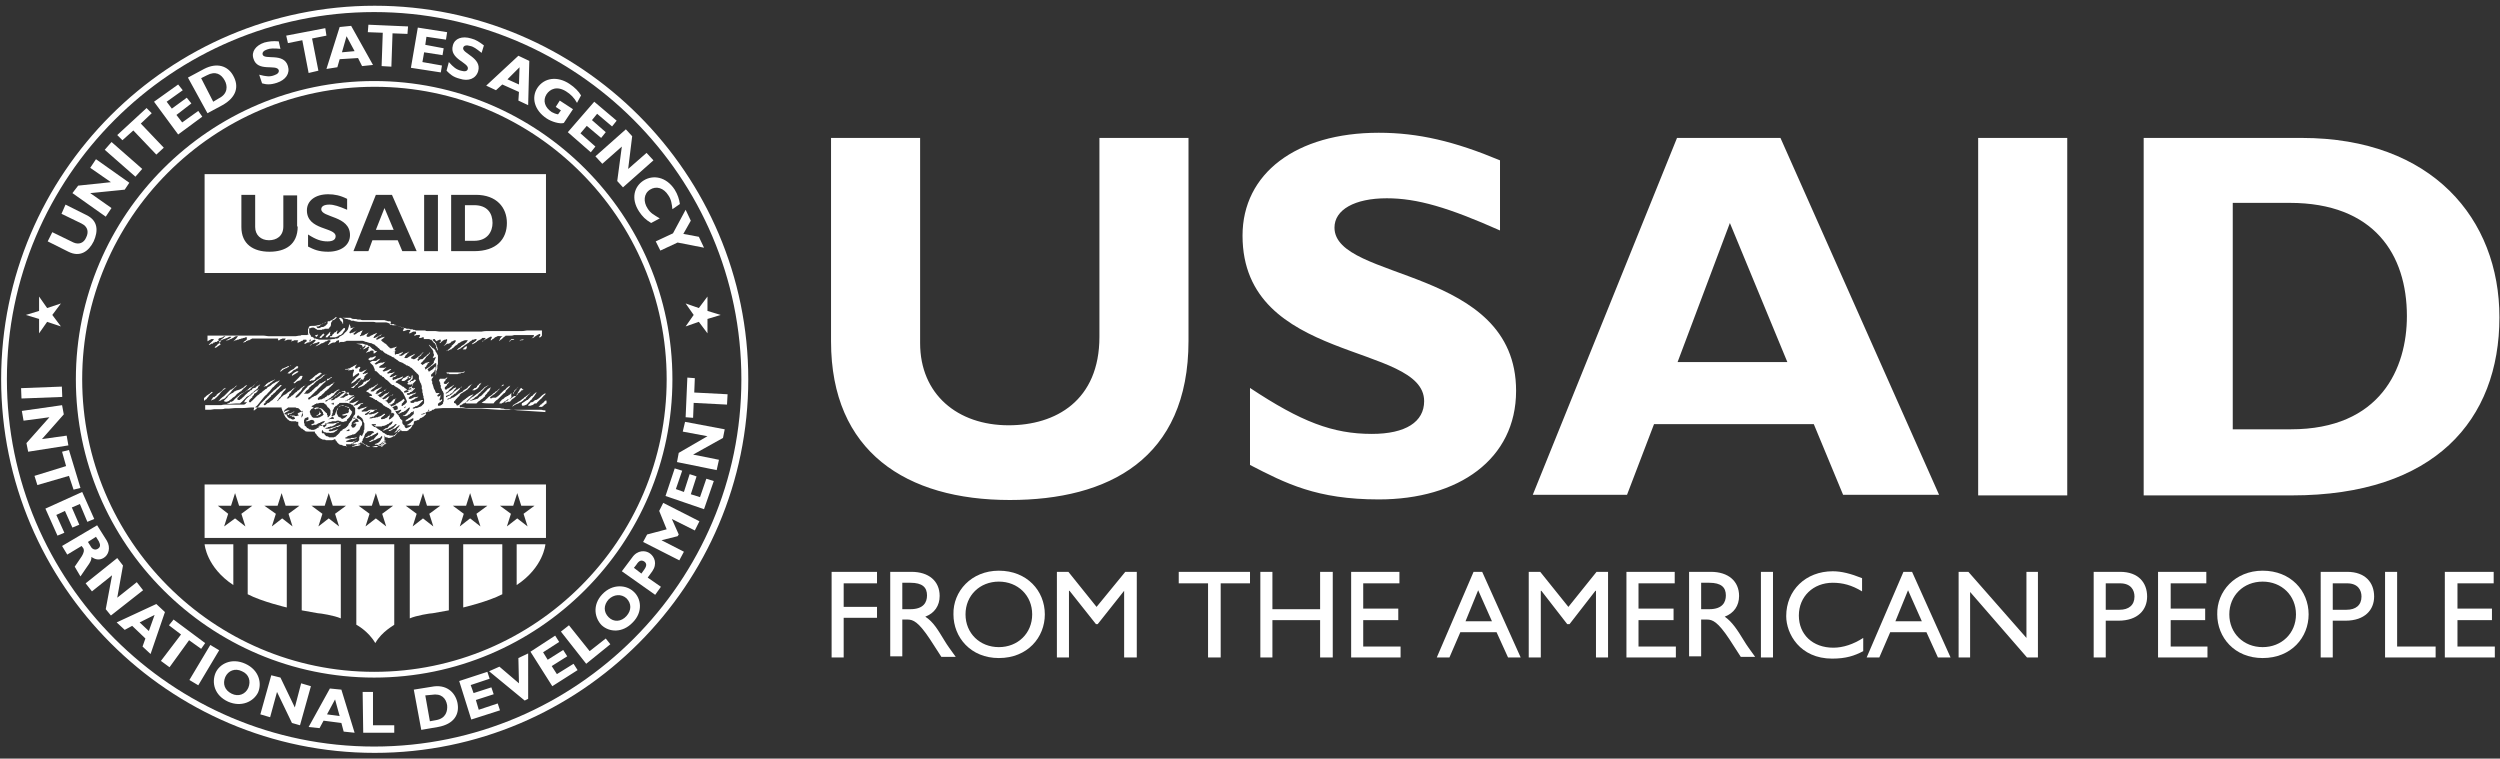
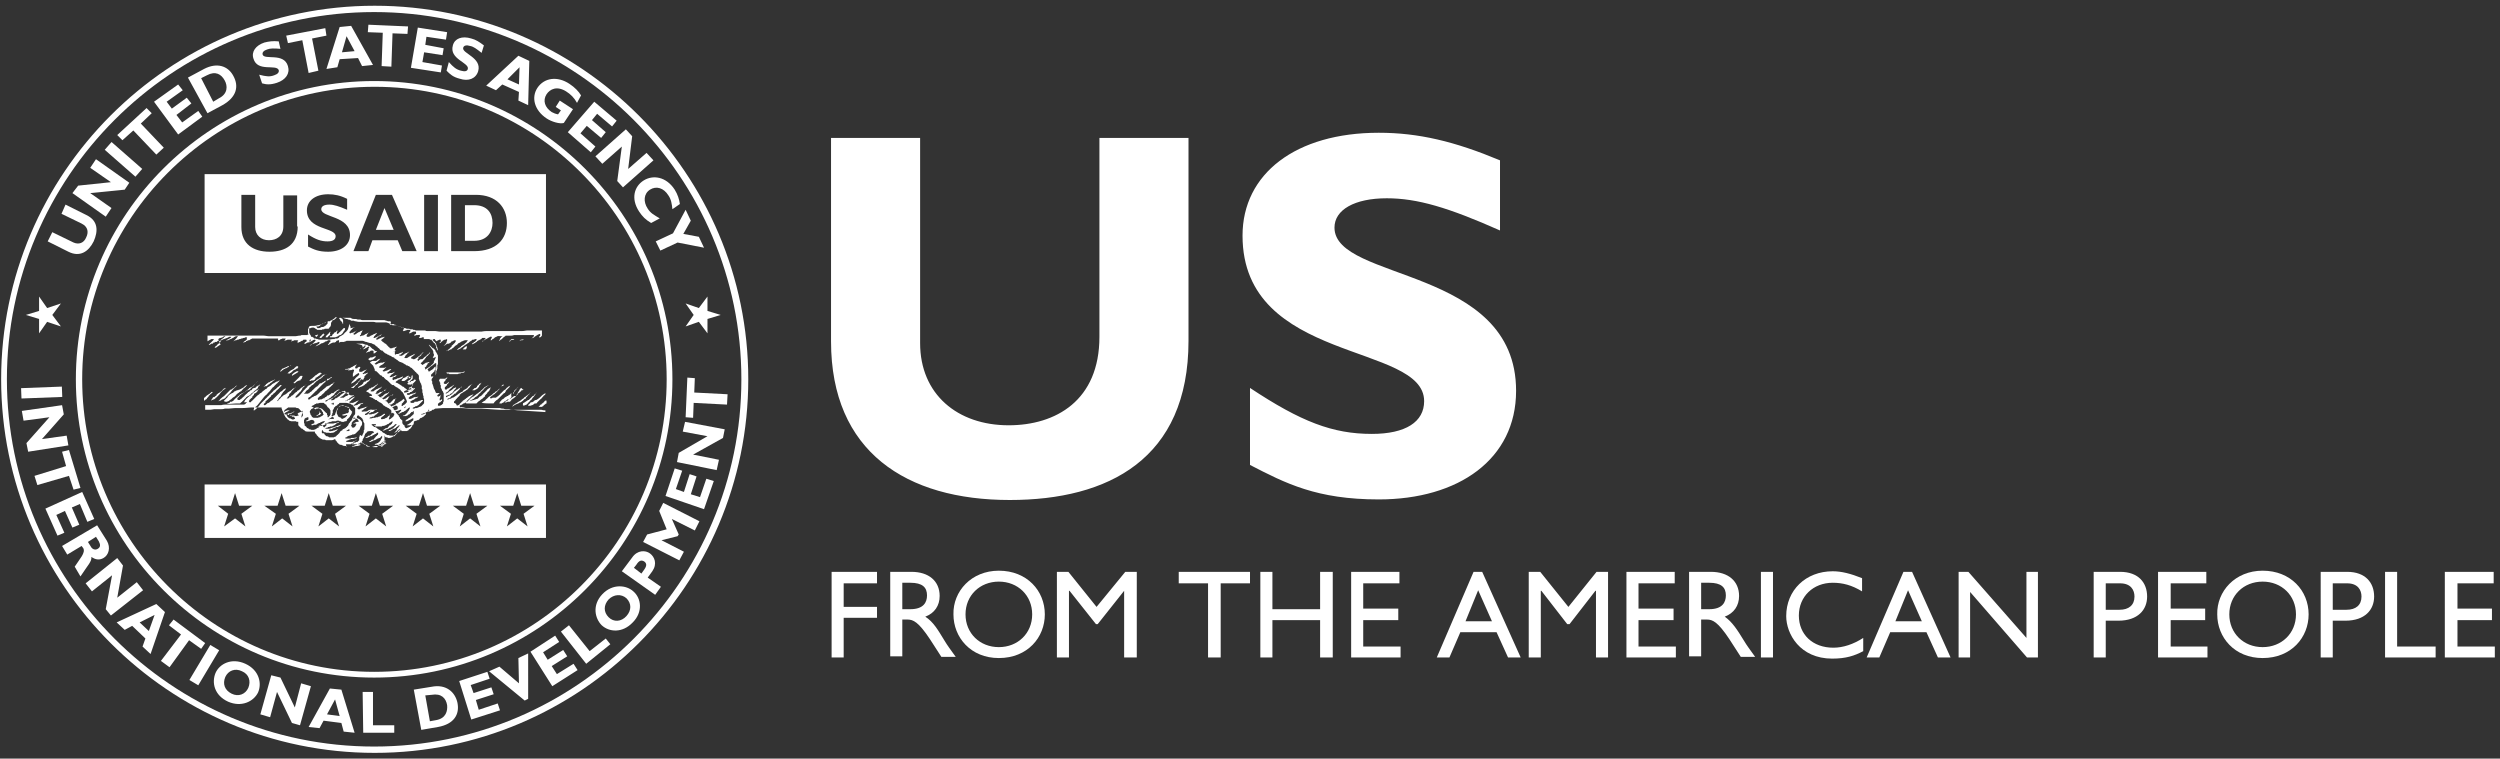
<svg xmlns="http://www.w3.org/2000/svg" xmlns:xlink="http://www.w3.org/1999/xlink" viewBox="0 0 435 132">
  <rect x="0" y="0" width="435" height="132" fill="#333333" stroke="none" />
  <g fill="#fff">
    <path d="M206.8 24v35.3c0 20.6-14 27.7-31.1 27.7-18 0-31.1-8.4-31.1-27.6V24h15.5v35.7c0 8.9 6.5 14.3 15.4 14.3 8.2 0 15.8-4.3 15.8-15.4V24h15.5zM261 40.1c-9-4-14.4-5.6-19.7-5.6-5.6 0-9.1 2-9.1 5.1 0 9.4 31.6 6.7 31.6 28.4 0 11.9-10 18.9-23.9 18.9-10.8 0-16.2-2.8-22.4-6V67.5c8.9 5.9 14.4 8 21.2 8 5.9 0 9.1-2.1 9.1-5.7 0-10.2-31.6-6.5-31.6-28.8 0-10.8 9.3-17.9 23.7-17.9 6.9 0 13.2 1.5 21.1 4.8v12.2zm-108.4 61.4h-5.8v4.1h5.8v1.9h-5.8v6.9h-2.1V99.5h7.9zm6-2c3 0 4.9 1.6 4.9 4.2 0 1.7-.9 3-2.5 3.6 1.4.9 2.2 2.3 3.3 4.1.6 1 1 1.5 2 2.9h-2.5l-2-3.1c-2-3-2.9-3.4-3.9-3.4h-.9v6.4h-2.1V99.5h3.7zM157 106h1.4c2.3 0 2.9-1.2 2.9-2.4 0-1.4-.8-2.2-2.9-2.2H157v4.6z" />
    <use xlink:href="#B" />
    <path d="M197.8 114.4h-2.2v-11.6h0l-4.6 5.8h-.3l-4.6-5.8h-.1v11.6h-2.1V99.5h2l4.9 6.1 5-6.1h2zm19.7-12.9h-5.1v12.9h-2.2v-12.9h-5.1v-2h12.4zm14.4 12.9h-2.2v-6.5h-8.3v6.5h-2.1V99.5h2.1v6.5h8.3v-6.5h2.2zm11.6-12.9h-6.3v4.4h6.1v2h-6.1v4.6h6.5v1.9h-8.6V99.5h8.4zm21.1 12.9h-2.2l-2-4.4h-6.3l-1.9 4.4H250l6.4-14.9h1.5l6.7 14.9zm-9.6-6.3h4.6l-2.4-5.4-2.2 5.4zm24.8 6.3h-2.1v-11.6h-.1l-4.5 5.8h-.4l-4.5-5.8h-.1v11.6H266V99.5h2l4.9 6.1 4.9-6.1h2zm11.6-12.9h-6.3v4.4h6.1v2h-6.1v4.6h6.5v1.9H283V99.5h8.4zm6.3-2c3 0 4.9 1.6 4.9 4.2 0 1.7-.9 3-2.5 3.6 1.3.9 2.2 2.3 3.3 4.1.6 1 1 1.5 2 2.9h-2.5l-2-3.1c-2-3-2.9-3.4-3.9-3.4h-1v6.4h-2.1V99.5h3.8zM296 106h1.4c2.3 0 2.9-1.2 2.9-2.4 0-1.4-.8-2.2-2.9-2.2H296v4.6zm10.4-6.5h2.1v14.9h-2.1zm17.6 3.4c-1.8-1.1-3.4-1.5-5.1-1.5-3.4 0-5.9 2.4-5.9 5.7s2.4 5.6 6 5.6c1.7 0 3.5-.6 5.2-1.7v2.3c-1.5.8-3 1.3-5.4 1.3-5.6 0-8-4.3-8-7.4 0-4.5 3.4-7.8 8.1-7.8 1.5 0 3.1.4 5.1 1.2v2.3zm15.4 11.5h-2.2l-2-4.4h-6.3l-1.9 4.4h-2.2l6.4-14.9h1.5l6.7 14.9zm-9.6-6.3h4.6l-2.4-5.4-2.2 5.4zm24.8 6.3h-1.9l-9.9-11.4v11.4h-2V99.5h1.7l10.1 11.5V99.5h2z" />
    <use xlink:href="#C" />
    <path d="M383.9 101.5h-6.2v4.4h6v2h-6v4.6h6.4v1.9h-8.6V99.5h8.4z" />
    <use xlink:href="#B" x="219.9" />
    <use xlink:href="#C" x="39.5" />
    <path d="M417.1 112.5h6.7v1.9H415V99.5h2.1zm16.8-11h-6.3v4.4h6v2h-6v4.6h6.5v1.9h-8.7V99.5h8.5zM.2 66c0 35.8 29.2 65 65 65s65-29.2 65-65S101 1 65.2 1 .2 30.2.2 66m1 0c0-35.2 28.7-63.9 63.9-63.9S129 30.8 129 66s-28.7 63.9-63.9 63.9S1.2 101.2 1.2 66m12 0c0 28.6 23.3 51.9 51.9 51.9S117 94.6 117 66 93.7 14.1 65.1 14.1 13.2 37.4 13.2 66m1.1 0c0-28 22.8-50.9 50.9-50.9C93.2 15.1 116 38 116 66s-22.8 50.9-50.9 50.9c-28 0-50.8-22.9-50.8-50.9m108.8-10.5V58l-1.5-2-2.3.8 1.4-2-1.4-2 2.3.8 1.5-2v2.5l2.3.7z" />
    <path d="M6.8 54.1v-2.5l1.4 2 2.4-.8-1.5 2 1.5 2-2.4-.8-1.4 2v-2.5l-2.3-.7zm4.6-18.5l3.6 1.8c2.1 1 2.1 2.8 1.3 4.6-.9 1.8-2.4 2.8-4.4 1.8L8.3 42l.8-1.6 3.7 1.8c.9.4 1.8.1 2.2-.9.4-.8.4-1.8-.8-2.4l-3.5-1.7.7-1.6zm11.1-3.8l-.8 1.2-6 .6 3.7 2.6-1 1.5-5.8-4.1 1-1.3 5.7-.6-3.6-2.5 1-1.5zm-4.278-5.735l1.186-1.354 5.339 4.68-1.186 1.354zM26.4 19.7l-1.9 1.8 4 4.2-1.3 1.2-4-4.2-1.9 1.7-.9-.9 5.1-4.7zm8.8.6L31 23.4l-4.2-5.7 4.2-3 .8 1-2.8 2 .9 1.2 2.6-1.9.8 1-2.6 2 1 1.3 2.8-2zm.3-8.3c2.3-1.2 4.2-.5 5.1 1.2 1 1.8.6 3.7-1.9 5.1l-2.6 1.4-3.4-6.2 2.8-1.5zm1.6 5.7l1-.6c1.6-.8 1.5-2.2 1-3.1-.6-1.1-1.6-1.7-3.1-.9l-1 .5 2.1 4.1zm11.7-9.2c-1.1-.1-1.8-.1-2.3.1-.6.2-.9.5-.8.9.3 1 3.7-.4 4.4 2 .4 1.3-.4 2.4-1.9 2.9-1.2.4-1.9.3-2.6.1l-.5-1.5c1.2.3 1.8.4 2.6.1.6-.2.9-.5.8-.9-.4-1.1-3.7.4-4.4-2-.4-1.2.4-2.3 1.9-2.8.8-.2 1.5-.3 2.5-.2l.3 1.3z" />
    <path d="M56.8 6.2l-2.5.5 1.1 5.6-1.7.4L52.6 7l-2.5.5-.3-1.3 6.8-1.3zm8.1 5.1l-1.9.2-.7-1.4-3.2.2-.4 1.4-1.9.3 2.3-7.3 2-.2 3.8 6.8zm-4.6-5l-.8 2.8 2.2-.2-1.4-2.6zm10.6-.4l-2.6-.1-.2 5.8-1.7-.1.2-5.8-2.6-.1.1-1.3 6.9.3zm5.8 6.7l-5.2-.8 1.2-7 5.1.8-.2 1.3-3.4-.5-.2 1.4 3.2.6-.2 1.2-3.2-.5-.3 1.7 3.4.6zm7.1-3.4c-.9-.7-1.4-1.1-2-1.2-.6-.2-1.1-.1-1.2.3-.3 1 3.3 1.7 2.6 4.1-.4 1.3-1.7 1.8-3.2 1.3-1.2-.3-1.7-.8-2.3-1.4l.4-1.5c.8.9 1.3 1.3 2.1 1.5.7.2 1.1.1 1.2-.3.3-1.1-3.3-1.7-2.6-4.1.3-1.2 1.6-1.7 3.2-1.2.8.2 1.4.6 2.2 1.2l-.4 1.3zm8.1 9.1l-1.7-.8.1-1.5-2.9-1.3-1.1 1-1.7-.8 5.6-5.2 1.9.9-.2 7.7zm-1.5-6.6l-2.1 2.1 2 .9.1-3zm10 6.2c-.5-.9-1.1-1.5-1.9-2-1.6-1-2.8-.4-3.4.5-.7 1.1-.3 2.3.9 3.1.4.2.6.3 1.1.4l.5-.7-.9-.6.7-1.1 2.3 1.5-1.6 2.4c-.7.2-2.1-.2-3-.8-2.1-1.4-2.7-3.6-1.6-5.3 1.2-1.8 3.5-2.1 5.6-.7.9.6 1.6 1.3 2 2l-.7 1.3zm2.4 8.6l-4-3.5 4.6-5.3 3.9 3.3-.8 1-2.6-2.2-.9 1.1 2.4 2.1-.8 1-2.5-2.1-1.1 1.3 2.6 2.3zm5.6 6.1l-1-1.1.8-6-3.4 3-1.2-1.3 5.3-4.7 1.1 1.2-.7 5.7 3.2-2.8 1.2 1.3zm4.9 6.2c-1-.6-1.5-1.1-2.1-2-1.5-2.3-.8-4.4.8-5.4s3.9-.7 5.4 1.6c.5.8.8 1.7.9 2.5l-1.3.9c-.1-.9-.2-1.7-.7-2.4-.8-1.3-2.1-1.7-3.2-1s-1.2 2.1-.4 3.3c.5.8 1.1 1.1 2.1 1.7l-1.5.8zm3.8 1.8l2.2-4.1.9 1.9-1.3 2.3 2.7.5.9 1.9-4.6-.9-3 1.4-.8-1.6zM3.668 67.539l7.095-.271.069 1.799-7.095.271zM4.9 78.6l-.3-1.5 4-4.5-4.5.6-.3-1.7 7-1 .3 1.6-3.8 4.3 4.3-.6.3 1.7zm7.9 6.6l-.8-2.4-5.5 1.6-.5-1.6 5.5-1.7-.7-2.5 1.2-.3 2 6.6zm-2.8 8l-2.1-4.7 6.4-2.9 2.1 4.7-1.2.5-1.3-3.1-1.4.6 1.3 3-1.2.5-1.3-2.9-1.5.7 1.4 3.1zm8.6.9c.7 1.2.3 2.5-.6 3-.7.4-1.4.3-2.1-.2.1.8-.6 1.4-1.9 3.4l-1-1.7c.9-1.4 1.9-2.4 1.5-3.2l-.3-.4-2.5 1.5-.9-1.5 6.1-3.6 1.7 2.7zm-3.3.2l.5.8c.2.4.7.7 1.2.4s.5-.7.2-1.3l-.5-.8-1.4.9zm4 12.8l-.9-1.1 1.1-5.9-3.5 2.8-1.1-1.4 5.5-4.4 1 1.3-1 5.6 3.4-2.7 1.1 1.4zm6.9 6.7l-1.4-1.3.5-1.4-2.3-2.2-1.3.7-1.4-1.3 6.9-3.2 1.5 1.4-2.5 7.3zm.7-6.8l-2.6 1.3 1.6 1.5 1-2.8zm8.1 5.9l-2.1-1.5-3.4 4.7L28 115l3.5-4.6-2.1-1.6.8-1 5.5 4.1zm-2.046 5.42l3.637-6.097 1.546.922-3.637 6.097zm6.746 3.78c-2.4-1.1-2.9-3.3-2.2-5 .7-1.6 2.8-2.7 5.2-1.6s2.9 3.4 2.2 5c-.8 1.6-2.9 2.6-5.2 1.6m2.4-5.3c-1.2-.6-2.4-.1-2.9 1-.5 1.2-.1 2.3 1.1 2.9s2.4.1 2.9-1c.5-1.2.1-2.4-1.1-2.9m10.1 9.4l-1.4-.4-2.6-5.4-1.2 4.4-1.7-.5 1.9-6.8 1.6.4 2.5 5.2 1.1-4.2 1.7.5zm9.5 1.3l-1.9-.2-.4-1.5-3.1-.4-.7 1.3-1.9-.2 3.7-6.7 2 .2 2.3 7.5zm-3.4-5.8l-1.4 2.6 2.2.3-.8-2.9zm10.3 5.8h-5.4l-.1-7.1h1.8v5.8h3.7zm6.5-8c2.5-.5 4.1.9 4.5 2.8.4 2-.6 3.7-3.4 4.2l-2.9.5-1.3-7 3.1-.5zm-.3 6l1.1-.2c1.7-.3 2-1.6 1.9-2.6-.2-1.2-1-2.1-2.7-1.8l-1.1.1.8 4.5zm12.2-1.9l-5 1.6-2.1-6.7 4.9-1.6.4 1.2-3.3 1.1.5 1.4 3.1-1 .4 1.2-3.1 1 .5 1.7 3.3-1.1zm4.9-2l-.6.3-6.2-5.1 1.8-.8 3.4 2.9-.1-4.4 1.7-.8zm8.6-5l-4.4 2.8-3.8-6 4.3-2.8.7 1.1-2.8 1.8.8 1.3 2.7-1.7.7 1.1-2.7 1.7.9 1.4 2.9-1.8zm5.7-4.5l-4.2 3.4-4.4-5.6 1.4-1.1 3.6 4.5 2.8-2.2zm3.9-3.8c-1.8 1.9-4.1 1.7-5.4.5-1.2-1.2-1.7-3.5.1-5.4s4.2-1.6 5.4-.5c1.4 1.2 1.7 3.6-.1 5.4m-4.2-4c-.9 1-.9 2.2 0 3.1s2.2.8 3.1-.2.9-2.2 0-3.1c-.9-.8-2.2-.7-3.1.2" />
    <path d="M110 97c.9-1.3 2.3-1.3 3.1-.7s1.3 1.8.4 3.1l-.8 1.1 2.3 1.6-1 1.4-5.8-4.1L110 97zm1.6 2.8l.5-.7c.5-.7.4-1.1 0-1.4-.5-.3-.9-.2-1.4.6l-.4.5 1.3 1zm3.1-10.9l.7-1.4 6.3 3.2-.8 1.6-4-2 1.2 2.7-.2.3-2.8.7 3.9 2-.8 1.5-6.3-3.2.7-1.3 3.4-.9zm9.5-5.2l-1.7 4.9-6.7-2.3 1.6-4.8 1.3.4-1.1 3.2 1.4.5 1-3.1 1.2.4-1 3.1 1.6.5 1.1-3.2zm1.9-9l-.3 1.5-5.2 2.9 4.5.9-.4 1.8-6.9-1.4.3-1.6 5-2.9-4.3-.8.4-1.7zm-5.2-8.9l-.1 2.5 5.8.3-.1 1.8-5.8-.3-.1 2.6-1.3-.1.3-6.9z" />
    <g fill-rule="evenodd">
      <path d="M55.9 72l-.2-.2-.1-.1v-.1c-.1-.1-.1-.1-.1 0 0 0 .1 0 .1.1s-.1.2-.1.3c0 0 0 .1-.1.1-.2.1-.3.2-.4.3.2 0 .3-.1.5-.2h.1s.1 0 .1-.1c0 0 .1 0 .1-.1h.1M59 55.4l.1.1s0 .1.1.1v.1s0 .1.1.1c0 0 0 .1.1.1.1.1.1.2.2.3v.1l.1.1v-.1-.1-.2-.1-.1c0-.1-.1-.2-.1-.3 0 0-.1-.1-.2-.1 0 0 0-.1-.1-.1-.2 0-.3 0-.3.1-.1-.1-.1-.1 0 0m.6 1.9l-.1.1s0 .1-.1.1c0 0-.1 0-.1.1l-.2.2s-.1 0-.1.1c-.1.1-.2.2-.3.2s-.1-.1-.1-.1c0-.1 0-.2.1-.3v-.1-.1c-.1 0-.1.1-.2.2l-.1.1h-.1c-.1 0-.1.1-.2.2l-.2.2c-.1 0-.1.1-.1.2-.1.1-.1.1-.2.1h-.1c-.1 0-.1 0-.1.1v.1h.1.3.1.2.2c.1 0 .2-.1.3-.1s.2-.1.2-.1.1 0 .1-.1h.1l.1-.1h.1s0-.1.1 0l.1-.1s0-.1.1-.1l.1-.1s0-.1.1-.1v-.1s0-.1.1-.1c.1-.1.1-.2.2-.3 0-.1.1-.2 0-.3-.2-.1-.3.1-.4.2" />
      <path d="M57.5 57.7c-.1.1-.2.1-.2.2l-.2.2-.1.1-.2.2-.1.1v.1s-.1.1 0 .1h.3c.1-.2.3-.3.5-.5-.2-.1 0-.3 0-.5h0m-1.2.3c-.1 0-.1.1 0 0-.1.1-.1.1 0 0l-.1.1-.1.1s-.1 0-.1.1l-.2.2c-.1 0-.1.1-.1.1 0 .1-.1.1-.1.2h.3l.1-.1s0-.1.1-.1c0 0 0-.1.1-.1l.1-.1.1-.1.1-.1c-.2 0-.2-.1-.2-.2 0 .1 0 0 0 0m-1 .2c-.1 0-.1 0 0 0-.2.1-.2.1-.3.1s-.1 0-.1.1c-.1 0-.1 0-.1.1h.1s.1 0 .1.1h.1l.1-.1s0-.1.1-.1v-.1-.1h0 0c.1 0 .1-.1 0 0h0m34.2.8s-.1 0 0 0h0-.1-.1-.1-.1-.1c-.1 0-.1.1-.1.1l-.1.1-.1.1s-.1 0-.1.1h.1s.1 0 .1-.1l.1-.1s.1 0 .1-.1c.3.1.4 0 .5-.1m1.1.1s0 .1-.1.1l-.1.1c.1 0 .2-.1.3-.1h.1.1s.1 0 .1-.1h.1V59c-.2.1-.3.1-.5.1m-25.5 1.8c-.1-.1-.2-.2-.3-.2l-.2-.2-.2-.2c-.1 0-.1-.1-.1-.1h-.1c-.1 0-.2-.1-.3-.2h-.1-.1c-.1 0-.2-.1-.3-.1s-.2-.1-.3-.1h-.2-.1-.1-.1-.3-.4c.2 0 .4.1.6.1.2.1.4.1.5.2 0 .1.1.1.1.2l-.1.1s0 .1-.1.1l-.1.1h-.1v.1s.1 0 .1-.1l.1-.1c.1 0 .1-.1.2-.1s.2-.1.2-.1.1 0 .1-.1l.1-.1c.1 0 .1 0 .1.1s-.1.2-.1.2c0 .1 0 .1-.1.1-.1.1-.2.2-.2.3.1 0 .1-.1.2-.1s.1-.1.2-.1.1-.1.2-.1a.76.76 0 0 1 .4-.2c0 .1.1.1 0 .2 0 0-.1.1-.1.2v.1.1l-.1.1s0 .1-.1.1l-.1.1c0 .1-.1.1-.1.1v.1s-.1 0 0 0c.1-.1.3-.1.4-.2h.1c.1 0 .1 0 .2-.1 0 0 .1 0 .1-.1h.1.1.1c.1 0 .1 0 .2.1v.2.2c.2 0 .3-.1.4-.2s.2-.1.2-.2c-.4 0-.4-.1-.5-.2m16.1-.7c0 .1 0 .1 0 0l-.1.1H81l-.1.1s-.1 0-.1.1l-.1.1s-.1 0-.1.1l-.1.1h-.1.3.1.1.1s.1 0 .1-.1l.1-.1c0-.2.1-.2 0-.4h0zM65 62.1c-.1 0-.1 0-.2.1h-.1-.2c-.1 0-.2.1-.3.2 0 0-.1 0-.1.1 0 0 0 .1.1.1l.1.1h.2c.1 0 .1-.1.2-.1h.1c.1 0 .1-.1.2-.1l.4-.4c0-.2-.2-.1-.4 0m-14.4 1.5c-.1-.1 0-.1 0 0-.1-.1-.1-.1 0 0h-.2s-.1 0-.1.1h-.1-.1a.76.76 0 0 1-.4.2l-.1.1h-.1c-.1 0-.1.1-.2.1h-.1l-.3.3c-.1.1-.1.1-.1.2v.1s.1 0 .1-.1c0 0 .1 0 .1-.1 0 0 .1 0 .1-.1h.1s.1 0 .1-.1l.1-.1h.1s.1 0 .1-.1h.1c.1 0 .2-.1.2-.1.1 0 .1-.1.2-.1 0 0 .1 0 .1-.1 0 0 .1 0 .1-.1 0 0 0-.1.1-.1.3.1.3.1.2 0m1.1.1c-.1 0-.1.1-.2.1l-.2.2s-.1 0-.1.1l-.1.1c-.1 0-.1.1-.2.1s-.1.1-.2.1c-.2.1-.4.3-.5.4 0 0-.1 0-.1.1 0 0-.1.1 0 .1s.1-.1.2 0h.1l.1-.1c.1 0 .1-.1.2-.1l.1-.1.1-.1.1-.1a.76.76 0 0 1 .4-.2c.1-.1.2-.2.4-.2V64c.1-.1.1-.1.1-.2-.1 0-.1-.1-.2-.1m.2.9c-.1 0-.1-.1 0 0h-.2-.1l-.1.1h-.1c-.1.1-.3.2-.4.3l-.2.2v.1.1l1-.6c.1-.1.1-.1.1-.2m28.5.2h-.2-.5-.9-.1-.2-.1-.4-.1-.2c0 .1 0 .1.1.2h.1.1.1l.1.1h.1.1.1.1.2.6.2c.1 0 .2-.1.3-.1h.2s.1-.1.2-.1h.1.1c.1 0 .2-.1.2-.1.1 0 .2-.1.1-.2-.3.2-.3.2-.4.2m-24.7 0s-.1.1-.2.1c-.1.1-.3.2-.4.3 0 0-.1.1-.2.1l-.1.1-.2.2s-.1 0-.1.1c0 0-.1 0-.1.1-.1 0-.1.1-.2.1-.1.1-.2.1-.2.2 0 0-.1 0-.1.1 0 0-.1.1 0 .1h.1s.1 0 .1-.1h.1.1.1.1c.1 0 .1-.1.2-.1 0 0 .1 0 .1-.1l.1-.1v-.1s0-.1.1-.1h.1s0-.1.1-.1c0 0 .1 0 .1-.1.1 0 .1-.1.2-.1 0 0 .1 0 .1-.1l.1-.1s.1 0 .1-.1h.1l.1-.1c-.2-.1-.2-.1-.3-.2h0m15.4.5c-.1 0-.1 0 0 0l-.1.1c-.1 0-.2.1-.2.1-.1 0-.2.1-.2.1l-.1.1h-.1l-.1.1h-.1s-.1 0-.1.1l-.1.1v.1h.2.2.1s.1 0 .1-.1h.1s.1 0 .1-.1c.1-.1.1-.1.1-.2l.1-.1.1-.1h.1c-.2-.1-.1-.1-.1-.2h.1-.1m-18.5.1s0-.1 0 0h-.3l-.1.1s-.1 0-.1.1l-.1.1-.6.6-.1.1-.1.1s-.1 0-.1.1c0 0 0 .1.1.1s.1-.1.2-.1.1-.1.1-.1c.1-.1.2-.1.3-.2h.1l.1-.1h.1.1c.1 0 .1-.1.1-.2h.1 0l.1-.1c.1-.4.2-.4.1-.5h0m5.1.2c-.1 0-.2.1-.3.2-.1 0-.1.1-.2.1h-.1-.1l-.1.1c0 .1 0 .2.1.2.1-.1.2-.1.3-.2 0 0 .1 0 .1-.1 0 0 .1 0 .1-.1 0 0 .1 0 .1-.1.1.1.2.1.1-.1h0" />
      <path d="M71.4 65.8h-.1-.1-.1-.1-.1-.1c-.1 0-.3.1-.4.1h-.1-.1s-.1 0-.1.1H70c0 .1-.1.1-.1.1v.2h.1.1.1.1c.1 0 .1-.1.2-.1l.1-.1s.1 0 .1-.1c.1-.1.1-.1.2-.1l.4-.4c.2.3.1.3.1.3m.8.2c-.1.1-.2.1-.2.2h-.1l-.1.1h-.1-.1s-.1 0-.1.1c0 0-.1 0-.1.1h-.1-.1-.1s-.1 0-.1.1l-.1.1v.1l.1.1h.2c.1 0 .2 0 .3-.1h.1.1.1l.2-.2.3-.3.1-.1c-.2-.1-.1-.1-.2-.2.1.1.1.1 0 0 .1 0 .1-.1.2-.1-.1 0-.2.1-.2.1m-32.9 3.9h0 0 .1.1c.1 0 .1-.1.2-.1h.1l.1-.1.1-.1c.1 0 .1-.1.2-.1l.2-.2c.1-.1.2-.2.3-.2l.1-.1c.1 0 .1-.1.1-.1.1 0 .1-.1.2-.2l.2-.2c.1-.1.2-.1.3-.2l.1-.1c.1 0 .1-.1.2-.1 0 0 .1 0 .1-.1 0 0 .1 0 .1-.1 0 0 0-.1.1-.1 0 0 .1 0 .1-.1 0 0 0-.1.1-.1.2-.2.4-.3.5-.5 0 0 .1 0 .1-.1h0-.1l-.1.1h-.1l-.1.1-.1.1c-.1.1-.2.2-.3.2l-.1.1H42l-.1.1c-.1 0 0 .1-.1 0l-.1.1h-.1c-.1 0-.1.1-.2.1h-.1-.1l-.1.1H41l-.1.1h-.1s-.1 0-.1.1c-.1.1-.2.2-.3.2s-.1.1-.2.1c-.1.1-.2.1-.3.2l-.2.2s0 .1-.1.1v.1l-.2.2-.4.4s-.1 0 0 .1.2.1.3.1m48.2-2.8c-.1.1-.2.1-.3.2l-.1.1-.2.2-.1.1-.3.3-.1.1h-.1 0s-.1 0-.1.1c-.1.1-.2.2-.3.2l-.1.1-.1.1c-.1.1-.2.2-.4.3 0 0-.1.1-.2.1l-.1.1-.1.1-.1.1-.1.1s-.1 0-.1.1c0 0-.1 0-.1.1l-.1.1s-.1.1-.2.1c-.1.1-.3.2-.4.3.6.1 1.2.1 1.7.1h.3c.1 0 .2-.1.2-.2l.1-.1c.2-.2.3-.3.5-.4l.1-.1.1-.1.2-.2.1-.1.6-.6h.1 0c.1-.1.1-.1.1-.2 0 0 .1 0 .1-.1V68l.2-.2.2-.2.2-.2c.1-.1.1-.1.1-.2l.1-.1c-.1 0-.1.1-.2.1s-.1.1-.2.1c0 0 0 .1-.1.1-.1.1-.2.1-.2.2l-.1.1-.1.1c-.1 0-.1.1-.2.1l-.1.1-.3.3-.1.1-.1.1s-.1 0-.1.1c0 0 0 .1-.1.1 0 0-.1 0-.1.1l-.2.2h-.1l-.2.2h-.1-.1-.1-.1-.1 0-.1l-.1.1h-.1-.1-.1c-.1 0 0-.1 0-.2.1-.1.3-.2.4-.3l.1-.1c.1 0 .1-.1.2-.1l.2-.2.1-.1s.1 0 .1-.1c0 0 .1 0 .1-.1 0 0 .1 0 .1-.1l.1-.1.1-.1.1-.1v-.1l.1-.1.3-.3v-.1l.1-.1c.1 0 .1-.1.1-.1h.1c0 .3 0 .2-.1.2h0 .1l.1-.1c0-.1-.1 0-.2.1" />
      <path d="M84.8 67.1c-.1.1-.2.1-.3.2h-.1l-.1.1-.3.3-.1.1-.1.1c-.1 0-.1.1-.2.2 0 0-.1.1-.2.1l-.1.1c-.1.1-.2.2-.3.2-.2.2-.4.3-.6.5h-.1c-.1.1-.3.2-.4.3l-.1.1-.2.2-.1.1c-.1 0-.1.1-.2.2h-.1l-.1.1s-.1 0-.1.1c.1.1.2.1.2.1h.3.4.5.4.1l.2-.2c.1-.1.2-.2.4-.3.1-.1.2-.2.4-.3l.2-.2c.1-.1.2-.1.2-.2h.1v-.1-.1l.2-.2.1-.1c.1-.1.1-.2.2-.3.1 0 .1-.1.2-.2l.1-.1v-.1l.1-.1v-.1c0-.1.1-.1.1-.2-.1 0-.1.1-.2.1 0 0-.1 0-.1.1H85c-.1.1-.2.1-.2.2l-.3.3-.3.3s-.1 0-.1.1c0 0 0 .1-.1.1l-.1.1s-.1 0-.1.1c0 0 0 .1-.1.1s-.1.1-.2.1-.1.1-.1.1-.1 0-.1.1c-.1.1-.2.2-.3.2s-.2.1-.3.1-.1 0-.2.1c-.2 0-.4.1-.6.1h-.1c0-.1.1-.1.2-.1s.1-.1.2-.1.1-.1.2-.1l.3-.3c.1 0 .1-.1.2-.1.2-.1.3-.3.4-.4 0 0 0-.1.1-.1.1-.1.2-.1.2-.2l.3-.3c.1-.1.2-.1.2-.2l.1-.1c0-.1.1-.1.2-.2 0 0 0-.1.1-.1.3-.2.3-.2.3-.3.1 0 .1 0 .2-.1 0 0-.1 0-.2.1m-43.6 0c-.1 0-.1.1-.2.1 0 0-.1 0-.1.1l-.1.1-.1.1h-.1v.1h-.1c-.1 0-.1.1-.1.1-.1 0-.1.1-.2.1h-.1l-.3.3-.1.1-.1.1-.1.1-.2.2-.1.1-.1.1-.1.1c-.1.1-.1.1-.2.1 0 0 0 .1-.1.1l-.1.1-.1.1s-.1 0-.1.1c0 0-.1 0-.1.1l-.2.2-.1.1c.1 0 .2 0 .2-.1h.2c.1 0 .1-.1.1-.1.1 0 .1-.1.1-.1h.1.1l.1-.1h.1l.1-.1s.1 0 .1-.1c.1 0 .1-.1.2-.2l.1-.1.1-.1s.1 0 .1-.1l.1-.1c.1 0 .1-.1.1-.1l.1-.1.2-.2v-.1h.1c0-.1.1-.1.1-.2l.1-.1.3-.3.3-.3c.1 0 .1-.1.2-.2l.2-.2-.3.3m25.1.3c-.2.1-.3.2-.5.3-.1 0-.2.1-.2.1h-.1s-.1 0-.1.1l-.1.1s-.1 0-.1.1l-.1.1-.1.1c.1 0 .1.1.2.1h.1c.1 0 .2-.1.2-.1v-.1-.1c.1-.1.2-.2.3-.2.1-.1.2-.2.3-.2l.4-.4c-.2.2-.1.1-.2.1.1 0 .1 0 .2-.1-.1 0-.1 0-.2.1m23.8 0l-.1.1-.1.1-.2.2c-.1.1-.2.1-.2.2s0 .2-.1.2c0 .1-.1.1-.1.1s-.1.1 0 .2c.1 0 .1-.1.1-.2l.2-.2V68l.1-.1s.1 0 .1-.1c.1-.1.1-.2.2-.3 0 .1.1 0 .1-.1 0 0 .1 0 .1-.1l-.1.1c.1-.1.1 0 0 0m-50.8.1c-.1 0-.1 0 0 0-.2 0-.2.1-.3.1s-.1.1-.1.1l-.1.1c-.1 0-.1.1-.1.1l-.1.1c-.1.1-.3.2-.4.3l-.1.1H38l-.2.2c-.1 0-.1.1-.1.1v.1h-.1s0 .1-.1.1l-.1.1c-.1.1-.1.1-.2.1h-.1c-.1.1-.1.2-.2.3s-.1.2-.2.3c.1 0 .2-.1.2-.1.1 0 .2-.1.3-.1s.1-.1.2-.1l.1-.1c0-.1.1-.1.1-.1.1-.1.2-.1.2-.2.1-.1.2-.1.2-.2l.2-.2c.1-.1.1-.2.2-.3l.1-.1.1-.1h0l.1-.1.1-.1c.2-.1.3-.2.5-.4h0zm51.8.3c-.1 0-.1.1-.2.1h-.1s-.1 0-.1.1l-.1.1-.1.1c-.1.1-.2.2-.3.2 0 .1-.1.1-.1.2l-.1.1-.2.2h-.1-.1-.1c-.1.1-.2.1-.3.2-.2.2-.5.3-.7.4l-.3.3h-.1c-.1 0-.1.1-.2.1 0 0-.1 0-.1.1h.1c0 .1.1 0 .2 0s.1 0 .2-.1h.1.2.1s.1 0 .1-.1l.1-.1.1-.1s0-.1.1-.1c.1-.1.2-.2.3-.2l.1-.1.1-.1s.1 0 .1-.1l.1-.1h.1v-.1-.1s0-.1.1-.1v-.1c.1 0 .1-.1.1-.1v-.1l.1-.1c0-.1.1-.1.1-.2l.1-.1v-.1l.1-.1c0-.1.1-.1.1-.1s0-.1.1-.1c.4.4.4.4.4.3h0c.1-.1.1-.1 0 0 .1-.1 0-.1 0 0m-.9 2.4a.76.76 0 0 1 .4-.2l.1-.1h.1s0-.1.1-.1l.1-.1.1-.1.1-.1.1-.1h.1l.1-.1h0v-.1l.2-.2.1-.1s0-.1.1-.1c0-.1.1-.1.2-.2 0-.1.1-.1.1-.2 0 0 0-.1.1-.1l-.1.1-.2.2s-.1 0-.1.1h-.1s0 .1-.1.1l-.1.1c-.1 0-.1.1-.1.1-.1 0-.1.1-.2.1s-.1.1-.1.1l-.1.1c-.1.1-.2.1-.3.2l-.1.1s-.1 0-.1.1c-.1 0-.1.1-.2.1s-.1.1-.2.1c-.1.1-.3.2-.4.3h-.1c-.1.1-.2.2-.3.2l-.1.1s-.1.1-.1.2c0 0-.1 0-.1.1.5-.4.8-.5 1.1-.6" />
      <path d="M67.1 67.9c-.1.1-.3.1-.4.2h-.1s-.1.1-.2.1h-.1-.1c-.1 0-.1.1-.2.1l-.1.1c-.1 0-.1.1-.2.1h-.1l-.1.1c0 .1.1.1.1.1h.2.1c.1-.1.1-.1.2-.1l.1-.1.1-.1.1-.1c.1 0 .1-.1.2-.1l.1-.1.1-.1s0-.1.1-.1c0-.1.1-.1.2-.1 0 0 0-.1.1-.1v-.1c-.2.4-.2.4-.1.3h0z" />
-       <path d="M67.7 68.2c-.1.1-.2.1-.2.2h-.1-.1l-.1.1h-.1c-.1 0-.1 0-.1.1h-.1 0l-.1.1-.1.1c-.1.1-.2.2-.3.2s-.1.1-.2.1c.1.1.2.1.4.2v-.1h0 .1l.1-.1.1-.1.1-.1c.1-.1.2-.1.3-.2l.3-.3.1-.1v-.1c.1-.1.2-.2.2-.3-.1.3-.2.3-.2.3m21.3.2c-.1.1-.2.1-.2.2-.1 0-.1.1-.1.1h-.1c-.1 0-.1.1-.2.2h-.1c-.1 0-.1.1-.1.1h-.1s-.1 0-.1.1h-.1l-.1.1-.2.2c-.1 0-.1.1-.2.1 0 0-.1 0-.1.1-.2.2-.3.3-.3.4-.1 0-.1.1-.1.2h.1.1.1.1l.1-.1c.1 0 .2 0 .2-.1 0 0 .1 0 .1-.1.1 0 .1-.1.2-.1 0 0 .1-.1.2-.1l.1-.1.1-.1h.1.1.1l.1-.1.2-.2.1-.1c-.1-.5 0-.6 0-.7h0zm1.9 2.2c.3 0 .5-.1.7-.2 0 0 .1 0 .1-.1.1-.1.2-.1.2-.2l.1-.1.1-.1.1-.1.1-.1v-.1h.1l.1-.1c.1-.1.1-.1.1-.2 0 0 .1 0 .1-.1l.1-.1.1-.1c.1-.1.1-.2.2-.3s.1-.2.2-.3l.1-.1h-.2c0 .1-.1.1-.2.2s-.2.1-.2.2l-.1.1-.1.1h-.1l-.1.1-.1.1-.1.1-.1.1-.1.1-.2.2h-.1c-.2.1-.4.3-.6.4 0 0-.1 0-.1.1h-.1c-.1 0-.1.1-.1.2-.1.3.1.2.1.3" />
+       <path d="M67.7 68.2c-.1.1-.2.1-.2.2h-.1-.1l-.1.1h-.1c-.1 0-.1 0-.1.1h-.1 0l-.1.1-.1.1c-.1.1-.2.2-.3.2s-.1.1-.2.1c.1.1.2.1.4.2v-.1h0 .1l.1-.1.1-.1.1-.1c.1-.1.2-.1.3-.2l.3-.3.1-.1v-.1c.1-.1.2-.2.2-.3-.1.3-.2.3-.2.3m21.3.2c-.1.1-.2.1-.2.2-.1 0-.1.1-.1.1h-.1c-.1 0-.1.1-.2.2h-.1c-.1 0-.1.1-.1.1h-.1s-.1 0-.1.1h-.1l-.1.1-.2.2c-.1 0-.1.1-.2.1 0 0-.1 0-.1.1-.2.2-.3.3-.3.4-.1 0-.1.1-.1.2h.1.1.1.1l.1-.1c.1 0 .2 0 .2-.1 0 0 .1 0 .1-.1.1 0 .1-.1.2-.1 0 0 .1-.1.2-.1l.1-.1.1-.1h.1.1.1l.1-.1.2-.2.1-.1c-.1-.5 0-.6 0-.7h0zm1.9 2.2c.3 0 .5-.1.7-.2 0 0 .1 0 .1-.1.1-.1.2-.1.2-.2l.1-.1.1-.1.1-.1.1-.1v-.1h.1l.1-.1c.1-.1.1-.1.1-.2 0 0 .1 0 .1-.1l.1-.1.1-.1c.1-.1.1-.2.2-.3s.1-.2.2-.3l.1-.1c0 .1-.1.1-.2.2s-.2.1-.2.2l-.1.1-.1.1h-.1l-.1.1-.1.1-.1.1-.1.1-.1.1-.2.2h-.1c-.2.1-.4.3-.6.4 0 0-.1 0-.1.1h-.1c-.1 0-.1.1-.1.2-.1.3.1.2.1.3" />
      <path d="M68.4 68.6s0 .1 0 0c-.1 0-.1.1-.1.1-.1 0-.1.1-.2.1 0 0-.1 0-.1.1h0-.1c-.1 0-.1.1-.2.1h-.1c-.1 0-.1.1-.2.1-.1.1-.2.2-.4.3h-.1s-.1 0-.1.1l-.1.1c.1 0 .1.1.2.1l.1.1s0-.1.1-.1h.1l.1-.1c.1 0 .1-.1.2-.2 0-.1.1-.1.1-.2.1-.1.1-.2.2-.2v-.1c.5-.1.6-.1.6-.3 0 .1.1.1 0 0h0m.6.7c-.1 0-.2.1-.3.1-.1.1-.2.1-.3.1v.1s-.1 0-.1.1l-.2.2s-.1 0-.1.1l-.1.1h-.1l-.1.1-.1.1c.1.1.1.1.2.1h.1c.1 0 .2 0 .3-.1.1 0 .1-.1.1-.1.1 0 .1-.1.2-.1l.1-.1v-.1c0-.1.1-.1.1-.2h0s.1-.1 0-.1c0 0 0-.1.1-.1v-.1c.1 0 .2-.1.2-.1" />
      <path d="M70.3 69.4c-.1 0-.1.1-.2.1l-.1.1-.1.1c-.1 0-.1.1-.2.1l-.1.1c-.1 0-.2.1-.2.1s-.1 0-.1.1c-.1 0-.1.1-.2.1H69l-.1.1-.1.1c0 .1-.1.1-.2.1s-.1.1-.2.1h-.1l-.1.1-.1.1c.2.1.3 0 .5-.1.1 0 .1-.1.2-.1h.1c.1 0 .2 0 .2.1l.1.1v.1.1.2c-.1 0-.1.1-.2.1h-.1l-.1.1s-.1 0-.1.1h.2.1c.1 0 .3 0 .4-.1.1 0 .2-.1.3-.1h.1v.1.1l-.3.3-.1.1s-.1 0-.1.1c.1 0 .2 0 .3-.1.1 0 .1-.1.2-.1s.1-.1.2-.1h.1c.1 0 .1-.1.2-.1.1-.1.2-.1.3-.2 0 0 .1 0 .1-.1 0 0 .1 0 .1-.1v-.1c.1-.1.2-.1.2-.2h0s0-.1.1-.1c0-.1.1-.1.1-.2l-.1.1s-.1 0-.1.1c-.1 0-.1 0-.2.1-.1 0-.1.1-.2.1h-.1-.1-.1c0-.1.1-.1.2-.2l.2-.2c0-.1.1-.1.1-.1 0-.1 0-.1.1-.1v-.1s0-.1.1-.1v-.1c0-.1.1-.1.1-.2v-.1H71l-.1.1-.3.3-.2.2c-.1 0-.1.1-.2.1 0 0-.1 0-.1.1 0 0-.1.1-.2 0 0 0-.1-.1 0-.2 0 0 .1-.1 0-.1 0 0 0-.1.1-.1 0 0 0-.1.1-.1 0-.1.1-.1.1-.2.1 0 .1-.1.1-.1.1-.1.1-.1.1-.2-.1-.1-.1-.1-.1-.2h0zm-7.6-5.5c0 .1 0 .1-.1.2v.1s-.1 0-.1.1v.1.1.1c0 .1.1.1.2.1.2 0 .3 0 .4-.1.2-.1.4-.2.7-.3 0 0 0 .1-.1.1l-.1.1-.1.1-.1.1-.1.1c0 .1-.1.1-.1.1l-.1.1s0 .1.1.1.2-.1.3-.1h.1c.1 0 .1 0 .2-.1.1 0 .1 0 .2-.1v.1c-.1.1-.1.2-.2.2 0 0-.1 0-.1.1l-.2.2-.1.1v.1.1h0s0 .1-.1.1v.1s0 .1-.1.1v.1c-.1 0-.2-.1-.3-.1s-.1.1-.2.1v.1l-.2.2-.1.1-.1.1s-.1 0 0 .1c-.2.3-.3.3-.3.3s-.1 0-.1.1c-.1 0-.1.1-.1.1l-.2.2s0 .1-.1.1h-.2-.1-.1s0-.1.1-.1.1-.1.2-.1c.1-.1.2-.2.3-.2l.2-.2s0-.1.1-.1l.2-.2.1-.1s0-.1.1-.1c0-.1 0-.1.1-.1l.1-.1v-.1l.1-.1c.1-.1.1-.2 0-.3-.1.1-.3.1-.4.2l-.1.1c-.1 0-.2.1-.2.2-.3.2-.5.4-.8.5 0 0-.1.1-.1 0s.1-.1.1-.2c0 0 .1 0 .1-.1 0 0 0-.1.1-.1l.3-.3.1-.1c.1-.2.3-.3.5-.5l.1-.1.1-.1c0-.1 0-.2-.1-.3-.2.1-.3.2-.5.3-.1.1-.2.2-.4.3l-.1.1v-.1-.1-.1-.1-.1-.1s.1-.1.1-.2v-.1s.1-.1.1-.2v-.1l-.1-.1h-.1c-.1 0-.2.1-.3.1H61h-.1c-.1 0-.2.1-.3.1 0 0 0-.1.1-.1l.1-.1h-.3-.1-.1-.1-.1-.1l.1-.1h.1.1.1c.1 0 .2-.1.3-.1h.1s.1 0 .1-.1h.1s.1 0 .1-.1a.76.76 0 0 0 .4-.2l.6-.3c-.1.2-.3.3-.3.6 0 0 0 .1.1.1h.1.1s.1 0 .1-.1c.1-.1.2-.1.3-.2.1.1.1.1.2.1m1.8 1.9c0 .1-.1.1-.1.2s-.1.1-.1.2l-.1.1-.1.1c-.1 0-.1.1-.1.1h-.1s-.1.1-.1.2c-.1 0-.1.1-.2.1l-.1.1-.1.1s-.1.1-.2.1l-.1.1H63s-.1.1-.2.1-.2.1-.2.1c-.1 0-.2.1-.3.1v-.1c.1-.1.2-.2.4-.3 0 0 .1 0 .1-.1h.1l.3-.3v-.1l.1-.1s.1 0 .1-.1h.1.1l.1-.1.1-.1h.1.1c.1 0 .1-.1.2-.1 0-.1.2-.2.3-.3m-16.6.2l-.1.1c-.1.1-.2.1-.3.2l-.1.1-.1.1s-.1 0-.1.1h-.1l-.1.1-.1.1-.1.1h-.1l-.2.2-.1.1h-.1-.1-.1s-.1.1-.2.1c0-.1.1-.1.1-.1l.1-.1.1-.1c.1-.1.1-.2.2-.2l.1-.1c.1 0 .1-.1.2-.1 0 0 0-.1.1-.1h.1s.1 0 .1-.1l.9-.4m-3 .3h0l-.1.1s-.1 0-.1.1l-.3.3-.4.4c-.1.1-.1.1-.2.1l-.1.1h-.1c-.1.1-.2.1-.3.2v.1h-.1l-.1.1c-.1.1-.2.2-.3.2l-.2.2s-.1 0-.1.1h-.1s0 .1-.1.1c0 0-.1.1-.2.1l-.1.1-.1.1s-.1.1-.2.1c0 .1-.1.1-.1.2l-.1.1c-.1.1-.2.1-.2.2v.2h0s.1.1.2.1h.1.1s.1 0 .1-.1c.1-.1.2-.1.3-.2 0 0 0-.1.1-.1l.2-.2s.1 0 .1-.1l.1-.1.2-.2c.1-.1.2-.1.2-.2.1 0 .1-.1.2-.2h.1l.3-.3h.1c.1 0 .1-.1.2-.2v-.1h.1c.1 0 .1-.1.2-.1h.1.1l.1-.1.1-.1.1-.1h.1s0-.1.1-.1h.1c.1-.1.2-.2.3-.2-.1.1-.2.3-.4.4v.1.1s-.1 0-.1.1c0 0 0 .1-.1.1-.1.1-.2.1-.2.2-.1 0-.2.1-.3.2l-.2.2c-.2.1-.4.3-.5.5h-.1c-.1 0-.1.1-.2.1s-.1.1-.2.1l-.1.1s-.1 0-.1.1l-.1.1-.1.1-.1.1-.2.2-.3.3s-.1 0-.1.1c0 0-.1 0-.1.1h-.1-.2-.2c-.5 0-1.2.1-1.8.1l.1-.1s0-.1 0 0h.1s.1 0 .1-.1h.1s.1 0 .1-.1c0 0 0-.1.1-.1h.1 0 0 .1c.1 0 .1-.1.2-.1l.1-.1s.1 0 .1-.1l.2-.2c.2-.2.5-.4.7-.6l.1-.1c.1-.1.2-.1.3-.2l.1-.1h.1c.1 0 .1-.1.2-.1h.1l.1-.1s.1-.1.2-.1l.1-.1c.1 0 .1-.1.2-.1h.1l.1-.1h.1l.1-.1s.1 0 .1-.1l.1-.1s.1 0 .1-.1l.1-.1h.1l.1-.1c.7-.9.8-.9.8-.9m37.3 1.6c0-.1.1-.1.1-.1l.2-.2s.1-.1.2-.1h.1l.1-.1.1-.1v-.1l.1-.1.1-.1s.1 0 .1-.1c.1-.1.2-.2.3-.2s.1-.1.2-.1c-.1.1-.2.2-.2.3l-.2.2s-.1.1 0 .1c0 .1-.1.1-.1.2-.1 0-.1 0-.1.1-.1 0-.1.1-.2.2-.1 0-.1 0-.2.1-.1 0-.1 0-.2.1h-.4m-45.2.3h-.1-.1l-.1.1-.1.1-.1.1c-.1 0-.1.1-.2.1-.1.1-.3.2-.4.3l-.1.1-.1.1-.1.1h-.1v.5c.1 0 .1 0 .2-.1l.1-.1h.1s0-.1.1-.1v-.1l.1-.1.1-.1.1-.1v-.1l.1-.1s.1 0 .1-.1c.5-.4.5-.4.5-.5h0" />
      <path d="M94.9 71.4c-.2 0-.4 0-.7-.1h-.5-.5-.2-.1-.2-.3-.4-.3-.7-.8-.9c-.2 0-.5 0-.7-.1h-.3-.1c-.2 0-.4 0-.6-.1-.2 0-.4 0-.6-.1h-.6-.6-2-.9-.5-.3-.1-.3-.3-.1-.3c-.1-.1-.2 0-.3-.1-.2 0-.4-.1-.6 0l-.1-.1v-.2c0-.1.1-.1.2-.1s.1 0 .1-.1h.1l.1-.1.1-.1h.1.1c0-.1.1-.1.1-.1s.1 0 .1-.1h.1l.1-.1v-.1l.1-.1.2-.2.1-.1c.1-.1.2-.1.2-.2l.1-.1s.1 0 .1-.1l.1-.1.1-.1c.1 0 .1-.1.2-.2-.3.1-.5.2-.7.3-.1 0-.1.1-.1.1h-.1c-.1.1-.2.2-.4.3 0 0 0 .1-.1.1 0 0-.1 0-.1.1-.1 0-.1.1-.2.1l-.1.1s-.1 0-.1.1l-.1.1s-.1 0-.1.1c-.1.1-.2.1-.2.2 0 0-.1 0-.1.1l-.1.1c-.1.1-.2.1-.4.2-.2-.6-.5-.4-.5-.5V70v-.1s0-.1.1-.1c0 0 0-.1.1-.1 0-.1.1-.1.1-.1v-.1c.1-.1.2-.1.2-.2l.1-.1.3-.3.1-.1v-.1l.1-.1c.1-.1.2-.2.3-.2.1-.1.3-.2.4-.3h.1c.1-.1.2-.2.4-.3l.1-.1s0-.1.1-.1l.1-.1.1-.1c0-.1.1-.1.1-.2 0 0 .1 0 .1-.1V67h.1c0-.1.1-.1.2-.2-.1 0-.1.1-.2.1 0 0-.1.1-.2.1 0 .1-.1.1-.1.1-.1.1-.2.1-.2.2l-.1.1-.1.1-.1.1c-.1 0-.1.1-.2.1l-.1.1h-.1l-.1.1s-.1 0-.1.1l-.1.1-.1.1h-.1c-.1.1-.2.1-.3.2-.1 0-.1 0-.1.1h-.1l-.1.1c-.5.4-.6.4-.7.5-.1 0-.1.1-.2.1h-.1s-.1 0-.1.1h-.1s-.1 0-.1.1h-.1-.1c-.1 0-.1.1-.2.1h-.1-.1c0-.1.1-.1.1-.1s.1-.1.2-.1h.1l.1-.1s.1 0 .1-.1c0 0 .1 0 .1-.1 0 0 0-.1.1-.1s.1-.1.2-.1l.3-.3h.1s.1 0 .1-.1l.1-.1.3-.3.1-.1.1-.1.1-.1h0v-.1l.1-.1.1-.1h.1l.1-.1h-.1s-.1 0-.1.1c-.1 0-.1.1-.2.1s-.1.1-.2.1c-.1.1-.2.1-.2.2h-.1c-.1 0-.1.1-.1.1s-.1 0-.1.1h-.1c-.1 0-.1.1-.1.1l-.1.1s0 .1-.1.1c0 0-.1 0-.1.1l-.1.1c-.2.2-.4.3-.7.4-.1.1-.2.1-.3.2h-.1V69c0-.1 0-.1.1-.1 0 0 0-.1.1-.1h.1c.1 0 .1-.1.2-.1h.1c.1 0 .1-.1.2-.2h.1l.1-.1.1-.1c.1 0 .1 0 .1-.1.1-.1.2-.2.2-.3.1 0 .1-.1.1-.1l.1-.1h.1v-.1-.1l.1-.1h-.1c-.1 0-.1.1-.2.1H79l-.1.1-.1.1s-.1 0-.1.1c-.2.1-.3.2-.5.3 0 0-.1 0-.1.1-.1.1-.2.1-.3.2-.1 0-.1.1-.2.1s0-.1 0-.2h.1l.1-.1c.1 0 .1-.1.2-.1 0-.1.1-.1.1-.2l.1-.1.1-.1c.1-.1.3-.2.4-.4l.1-.1.1-.1.1-.1c0-.1 0-.1.1-.1-.1 0-.1.1-.2.1l-.1.1c-.1 0-.1.1-.2.1l-.1.1h-.1l-.1.1s-.1 0-.1.1h-.1l-.1.1h-.1s-.1 0-.1.1c0 0-.1 0-.1.1-.1 0-.2 0-.3-.1v-.1-.1-.1l.1-.1.1-.1.1-.1c.1-.1.1-.1.1-.2 0 0 0-.1.1-.1l.1-.1c.1-.1.1-.1.1-.2s.1-.1.1-.1c-.1 0-.1 0-.1.1-.1 0-.2.1-.2.1l-.1.1s-.1 0-.1.1h-.1-.2c-.1 0-.2-.1-.2-.2.1-.1.1-.2.2-.3 0 0 .1 0 .1-.1v-.1l.2-.2.1-.1s.1-.1 0-.1-.1 0-.2.1c0 0-.1 0-.1.1h-.1-.1-.1-.1-.1-.1-.1-.1-.1s-.1 0-.1.1c0 0-.1.1-.1.2 0 0 0 .1.1.2 0 .1 0 .1.1.2v.1.1.1c0 .1.1.1.1.2v.1.1.2l.1.1c0 .1 0 .1.1.2 0 .1 0 .2.1.2 0 .1.1.1.1.2s.1.2.1.2v.1.1.1.2.2.1.1.1.2.2c0 .1-.1.1-.1.2v.1.1l-.1.1-.1.1s-.1.1-.2.1l-.1.1h-.1-.1-.1-.1v-.1-.1-.1s0-.1.1-.1l.1-.1c.1-.1.1-.1.2-.1l.1-.1s0-.1.1-.1c0 0 .1 0 .1-.1s0-.2.1-.2h-.1-.1l-.1.1c-.1.1-.2.1-.2 0v-.2c0-.1.1-.1.1-.2v-.1-.1l.1-.1v-.1l.1-.1s-.1 0-.1.1c-.1 0-.1.1-.2.1s-.1.1-.2.1-.1 0-.2-.1v-.1c0-.1.1-.1.2-.2l.2-.2h-.2-.2-.1-.1c0-.1-.1-.1-.1-.1v-.1c-.1-.1-.1-.3-.2-.4 0 0 0-.1-.1-.1v-.1c0-.1-.1-.2-.1-.3 0-.2-.1-.2-.1-.4 0 0-.1-.1-.1-.2v-.1-.1-.1c0-.1-.1-.1-.1-.2v-.1-.1c0-.1.1-.1.1-.2.1-.1.2-.2.2-.3h-.1-.1c-.1 0-.2 0-.2.1v-.4l.1-.1.1-.1.1-.1.1-.1.2-.2v-.1s0-.1.1-.1c0-.1.1-.1.1-.2v-.1-.1-.1-.1h-.1l-.1.1c-.1.1-.2.3-.4.4-.1.1-.2.1-.3.2s-.2.1-.3.2c0-.2-.2-.3-.2-.5.1 0 .1-.1.2-.1l.1-.1.1-.1c.1-.1.3-.2.4-.3h0c.1 0 .2-.2.3-.2l.1-.1.1-.1h.1.1v.1.2.1.3.1.1c-.1.1-.1.3-.1.4v.1.1.2.2.1.1c.1-.1 0-.2.1-.3v-.1-.1-.1-.1c0-.1.1-.1.1-.2s.1-.2.1-.3V64v-.1-.1-.1-.1c0-.1 0-.1.1-.2v-.3-.2-.2-.1-.2-.1-.1-.1-.2c0-.1-.1-.2-.1-.2 0-.1-.1-.2-.1-.2 0-.1-.1-.2-.2-.3v-.1c0-.1-.1-.1-.1-.2l-.1-.1-.1-.1-.1-.1h-.1l-.3-.3-.3-.3h-.1c.1.1.2.3.3.4s.2.3.3.4l.1.1v.1c.1.1.1.2.1.3v.1c0 .1.1.2.1.2v.1.1c0 .1 0 .1-.1.2v.2s-.1 0-.1.1c.2 0 .3-.1.5-.2v.2s0 .1-.1.1v.1c0 .1-.1.1-.1.2 0 0 0 .1-.1.1v.1.1c0 .1-.1.2-.1.2-.1.1-.1.2-.2.2l-.2.2-.1.1-.1.1h-.1l-.1.1c-.1.1-.2.1-.3.2 0 0-.1 0-.1.1-.1 0-.1.1-.2.1 0-.1 0-.2-.1-.3 0-.1.1-.1.1-.1l.1-.1.1-.1v-.1c.1-.1.2-.2.2-.3 0 0 0-.1.1-.1l.1-.1h.1V63h-.1-.1-.1v.1h-.1-.1-.1l-.1.1c-.2.1-.3.2-.5.3 0 0-.1 0-.1-.1-.1-.1-.2-.1-.2-.2.1 0 .1-.1.1-.1.1-.1.2-.1.2-.2 0 0 .1 0 .1-.1l.1-.1.1-.1c.1-.1.2-.2.2-.3h.1v-.1s0-.1.1-.1c0-.1.1-.1.2-.2l.1-.1.1-.1c0-.1.1-.1.1-.1s0-.1.1-.1v-.1s.1-.1 0-.1c-.1.1-.2.3-.4.4-.1 0-.1.1-.2.2s-.3.2-.4.3l-.2.2s-.1.1-.2.1h-.1-.1c-.1 0-.1.1-.1.1H73s-.1 0-.1.1l-.1.1s-.1 0-.1-.1l-.1-.1.1-.1s.1 0 .1-.1v-.1-.1l.1-.1s.1 0 .1-.1h.1s0-.1.1-.1l.1-.1v-.1l.1-.1.1-.1.1-.1.1-.1c-.1 0-.1 0-.2.1l-.5.5c-.1.1-.2.1-.3.2-.2.2-.4.3-.6.4h-.2c-.1 0-.1-.1-.2-.1s-.1 0-.2-.1c.1-.2.2-.3.3-.3l.1-.1.1-.1h.1v-.1l.2-.2c-.1.1-.2.1-.4.2-.1.1-.2.1-.4.2s-.4.2-.5.3c-.1 0-.1.1-.2.1h-.2-.1-.1c-.1-.1.1-.2.1-.3v-.1h.1v-.1l.1-.1c.1 0 .1-.1.2-.2 0 0 0-.1.1-.1 0 0 0-.1.1-.1 0 0 .1 0 .1-.1-.1 0-.2.1-.4.2-.1 0-.2.1-.3.1s-.1.1-.1.1c-.2.1-.3.2-.5.3h-.1-.1-.1-.1v-.1-.1h.1.1l.1-.1.1-.1c.1 0 .1-.1.1-.1l.1-.1s0-.1.1-.1h0a.76.76 0 0 0-.4.2h-.1 0c-.1 0-.1 0-.2.1-.1 0-.2.1-.2.1h-.1-.1-.1c-.1 0-.1.1-.2.1s-.1-.1-.1-.1v-.1-.1-.1c0-.1.1-.1.1-.1h0-.1-.1-.1c-.1 0-.1.1-.2.1.8-.3.6-.3.5-.3s-.1 0-.1-.1v-.2l.1-.1.1-.1.1-.1v-.1c-.2.1-.4.2-.6.2-.1 0-.1.1-.2.1h-.1-.2s-.1 0-.1-.1l-.1-.1s-.1 0-.1-.1c0 0-.1 0-.1-.1-.1-.1-.2-.1-.2-.2l-.1-.1-.1-.1H67l-.2-.2c-.1 0-.1-.1-.2-.1l-.1-.1v-.1h-.1c-.1 0-.1-.2 0-.2l.1-.1c.1 0 .1-.1.2-.1 0-.1.1-.1.1-.1s.1-.1.1-.2c-.1 0-.1 0-.2.1h-.1-.1s-.1 0-.2.1c-.1 0-.1 0-.2.1H66s-.1 0-.1.1c-.1 0-.2.1-.3.1h-.1c0-.1-.1-.1 0-.2l.1-.1s.1 0 .1-.1l.1-.1.1-.1h.1.1s.1 0 .1-.1c0 0 .1 0 .1-.1 0 0 .1 0 .1-.1-.1 0-.2.1-.3.2H66c-.1 0-.2.1-.2.1-.1 0-.1.1-.2.1l-.1.1h-.1s-.1 0-.1.1h-.1-.1-.1v-.1l.1-.1v-.1c.1-.1.2-.1.2-.2l.1-.1.1-.1.1-.1v-.1c-.1.1-.1.1-.2.1s-.1.1-.2.1h-.1c-.1.1-.2.1-.3.2h-.1l-.1.1h-.1l-.1.1c-.1 0-.1.1-.2.1h-.1-.1-.1s-.1 0-.1-.1v-.2l.1-.1c.1-.2.2-.3.4-.5h0a1.38 1.38 0 0 1-.4.3c-.1.1-.3.1-.4.2s-.3.2-.5.2c-.1 0-.2.1-.3.1s-.1-.1 0-.2c.1 0 .1-.1.1-.2s.1-.1.1-.2.1-.1.1-.2.1-.1.1-.2c-.1 0-.2.1-.3.1s-.1.1-.2.1l-.1.1h-.1c-.1 0-.1.1-.1.1-.1 0-.1 0-.2.1 0 0-.1 0-.1.1-.1 0-.1 0-.2.1-.1 0-.1.1-.2 0-.1 0-.1-.1-.1-.1s0-.1.1-.1c0 0 0-.1.1-.1l.2-.2.1-.1.1-.1s-.1 0-.1.1c-.1 0-.1.1-.2.1h-.1a.76.76 0 0 1-.4.2h-.1c-.1 0-.1.1-.3.1-.1-.1-.1-.1-.1-.2s.2-.2.2-.2v-.1l.1-.1s.1 0 .1-.1l.1-.1c.1 0 .1-.1.1-.1l.1-.1h.1l.1-.1c-.3.1-.5.2-.8.2.1 0 .1-.1.1-.2s-.1-.2-.1-.3-.1-.2-.1-.3c0 0 0-.1 0 0s0 .3-.1.4v.1c0 .1-.1.2-.1.3s-.1.2-.1.3l-.1.1c-.1.1-.1.2-.2.2 0 0 0 .1-.1.1l-.1.1-.1.1s0 .1-.1.1c0 .1-.1.1-.2.2-.1 0-.1.1-.2.1-.1.1-.3.1-.4.3-.1.1-.2.2-.4.2h-.1-.1c-.1 0-.1 0-.2.1H58c0 0-.3 0-.6.1h-.1-.1-.3-.3-.1-.1-.2-.2-.1-.1-.1c-.1 0-.3 0-.4-.1h-.2c-.1-.1-.2-.1-.3-.1h-.1s-.1 0-.1-.1l-.1-.1c-.1 0-.1-.1-.2-.1h-.1s-.1 0-.1-.1v-.1l-.1-.1c0-.1-.1-.1-.1-.2s-.1-.1-.1-.2v-.2-.1-.2-.2c0-.1.1-.1.2-.1s.2-.1.3-.1h.2.1c.2.1.3.2.5.3l.1.1h.4.3c.1 0 .1 0 .2-.1h.1.1.1l.1-.1h.1.1.1.1.1.1c.1 0 .2-.1.2-.2l.2-.2c.1-.2.1-.4.1-.6 0-.1.1-.1.1-.2l.1-.1v-.1s.1-.1.2-.1.1-.1.2-.1c0 0 .1 0 .1-.1 0 0 .1 0 .1-.1 0 0 .1 0 .1-.1.1 0 .1-.1.2-.1h.1.1.2.1.1.1.1.1s.1 0 .1.1c.1 0 .1 0 .2.1h.1c.1.1.1 0 .2.1h.1.1c.1 0 .1.1.2.1.2 0 .4.1.5.2h.2.1.1c.1 0 .2.1.3.1.2 0 .4.1.7.1h.3.1.1.2.3.1.5.5c.3 0 .6 0 .8.1h.4.3.1.1.4.1.1.1.1.1c.1 0 .3.1.4.1l.1.1h.2.1s0 .1.1.1h.1.1.1.1s.1 0 .1.1h.1.1l.1.1c.1 0 .2.1.3.1.2.1.3.1.5.2h.1c.1 0 .2.1.3.1h.1c0 .1.1 0 .1.1s-.1.2-.1.2v.1c0 .1-.1.1-.1.2h.1.1c.1 0 .2-.1.3-.1s.2-.1.3-.1h.2.1.2v.2c0 .1 0 .1-.1.1v.1s-.1 0-.1.1v.1c.1 0 .2 0 .3-.1.1 0 .2-.1.2-.1.1 0 .1-.1.2-.1h.2.2c.1 0 .1.1.1.2v.1c0 .1-.1.1-.2.2 0 0-.1 0-.1.1 0 0 0 .1-.1.1h.1.1c.1 0 .2-.1.3-.1h.2c.2 0 .3-.1.4.1 0 .1 0 .1-.1.2 0 .1-.1.1-.1.2h.1.1.1c.1 0 .2 0 .2-.1h.3l.1.1c0 .1-.1.1-.1.2h.4.5c.1 0 .2 0 .2.1h.2c.1 0 .1 0 .1.1 0 0 .1 0 .1.1l.1.1.1.1v.1h.1s0 .1.1.1l.1.1c0 .1.1.1.1.2s.1.2.1.3v.1.1s0 .1.1.1v.1s0 .1.1.1v.1l.1.1v-.1c0-.1 0-.2-.1-.3 0-.1 0-.2-.1-.3 0-.1-.1-.3-.1-.4s-.1-.2-.2-.3c0 0 0-.1-.1-.1 0 0 0-.1-.1-.1l-.1-.1c0-.1-.1-.1-.1-.1v-.1s.1-.1.2-.1h.1c.1 0 .1 0 .1.1l.1.1s0 .1.1.1c.1.1.1.1.2 0l.1-.1h.1c.1 0 .1-.1.2-.1h.2v.2.1c0 .1-.1.1-.1.1s-.1.1-.1.2c.1 0 .1 0 .2-.1l.1-.1c.1-.1.2-.1.2-.2.1 0 .1-.1.2-.1s.1-.1.2-.1h.1c.1 0 .2-.1.3-.1v.1.1.1c0 .1-.1.1-.1.2v.1.1s-.1 0-.1.1c0 0-.1 0-.1.1l-.3.3c.1 0 .1-.1.2-.1 0 0 .1 0 .1-.1.1 0 .1-.1.2-.1s.1-.1.2-.1h.1.1c.1 0 .1-.1.2-.1 0 0 .1 0 .1-.1.1 0 .1-.1.2-.2h.1c.1 0 .1-.1.2-.1s.1-.1.2-.1c0 0 .1.1.1 0 .1 0 .1 0 .1.1v.1c0 .1-.1.1-.1.1v.1l-.1.1-.1.1-.1.1-.1.1-.1.1s-.1 0-.1.1v.1l-.2.2c-.1 0-.1.1-.1.1-.1.1-.2.2-.4.3 0 0 0 .1-.1.1 0 0-.1 0-.1.1 0 0 .1 0 .1-.1h.1.1.1c.1-.1.2-.2.4-.2 0 0 .1 0 .1-.1.1-.1.2-.1.3-.2l.3-.3c.1-.1.2-.1.3-.2 0 0 .1 0 .1-.1l.1-.1c.1-.1.1-.1.2-.1.1-.1.2-.1.3-.2s.3-.1.4-.2c.1 0 .2-.1.4-.1h.4c0 .1-.1.1-.1.2l-.1.1c0 .1-.1.1-.2.2l-.2.2c-.1.1-.2.1-.3.2-.1 0-.1.1-.2.1l-.1.1v.1h-.1l-.1.1h-.1v.1h-.1s-.1 0-.1.1l-.1.1s-.1 0 0 .1l.6-.3.1-.1c.1-.1.2-.1.3-.2l.1-.1c.1-.1.2-.1.3-.2s.2-.1.3-.2.2-.1.3-.2l.1-.1.1-.1c.1 0 .1-.1.2-.1 0 0 .1 0 .1-.1.1-.1.2-.1.3-.1h.1s.1-.1.2-.1h.2c.1.1 0 .2 0 .2l-.1.1-.1.1-.1.1h-.1c-.1.1-.1.2-.2.2s-.1.1-.2.2c.2 0 .3-.1.5-.2.1 0 .1 0 .1-.1.1 0 .2-.1.2-.1s.1 0 .1-.1c.1-.1.2-.1.3-.2.1 0 .2-.1.2-.1.1 0 .2-.1.2-.1.1 0 .1-.1.1-.1s.1 0 .1-.1h.1.1.2.2c0 .1-.1.2-.2.3l-.1.1-.1.1H84s-.1 0-.1.1c.1 0 .2 0 .2-.1.1-.1.2-.1.3-.2 0 0 .1 0 .1-.1h.1c.1 0 .1-.1.2-.1.1-.1.2-.1.3-.2 0 0 .1 0 .2-.1.1 0 .2-.1.2 0l.1.1s0 .1-.1.1v.1c0 .1-.1.1-.1.2 0 0 0 .1-.1.1h.2s.1 0 .1-.1c.1-.1.2-.1.3-.2 0 0 .1 0 .1-.1 0 0 .1 0 .1-.1.1 0 .2-.1.3-.1.2-.2.5-.1.8-.1h.2c0 .1-.1.1-.1.1s-.1 0-.1.1l-.1.1-.1.1v.1c0 .1-.1.1-.1.2 0 0-.1.1 0 .1 0 0 .1 0 .1-.1.1 0 .1-.1.1-.1.1 0 .2-.1.2-.1s.1 0 .1-.1l.1-.1s.1 0 .1-.1c.1-.1.2-.1.3-.2l.1-.1h.1.1.1.1.1.1.2.1.1c.2 0 .4-.1.5-.1h.4.2.9.1.5.4.4.1.1.1.2v.2l-.1.1-.3.3c.1 0 .1-.1.2-.1s.2-.1.2-.1.1 0 .1-.1c.2-.1.3-.2.5-.3.1-.1.2-.1.4-.2h.1v.1.1.1l-.1.1-.1.1v.1s-.1 0 0 0h.2c.1-.1.2-.1.2-.2l.1-.1v-.9h-.2-.1-.1-.1-.6-1.4c-.3 0-.6.1-.9.1h-.2-.2-.2-.4-.7-.4-.3-.8-.2-.2-.1-.1-.2-.4-.5-.1-.3-.2-.2c-.5 0-.9 0-1.4.1h-.2-.1-.8-.4-.5-.3-.1-.1-.1-.6-.2-.3-.4-1.6-.1-.2-.2-.2-.1-.3-.2-.1-.1c-.3 0-.7-.1-1-.1h-.1-.4-.2-.3-.1-.2c-.1 0-.2 0-.3-.1h-.1-.2-.1-.1-.1-.1-.1-.1-.1-.1-.1-.2-.1-.1c-.1 0-.2-.1-.3-.1H72c-.1 0-.1 0-.2-.1h-.1-.1-.1-.1c-.1-.1-.3-.1-.4-.1h-.1-.1c-.1 0-.2-.1-.3-.1h-.1-.1c-.1 0-.2-.1-.3-.1s-.1 0-.2-.1c-.1 0-.2-.1-.3-.1h-.1c-.1 0-.1-.1-.2-.1s-.2-.1-.2-.1h-.1-.1-.1-.1-.1-.1c-.1 0-.1 0-.2-.1h-.1-.1-.1-.1c.3-.4.2-.5.2-.5l-.1-.1h-.1-.1-.1-.1c-.2-.1-.4-.1-.6-.2h-.1 0-.2-.2-.1-.1-.1-.1-.2-.1-.2-.1-.1-.2-.5-.1-.2-.5-.2-.1-.3c-.2 0-.3 0-.5-.1h-.1-.1-.1c-.1 0-.3 0-.4-.1h-.2-.1c-.2 0-.4 0-.5-.1-.1 0-.2-.1-.2-.1h-.1-.1-.1-.1-.1-.2-.1-.1-.1-.1c-.1 0-.3-.1-.4-.1h-.8-.1-.1-.1s-.1 0-.1.1c0 0-.1 0-.1.1-.2.1-.4.3-.7.4 0 0-.1 0-.1.1h-.1-.1-.1s-.1 0-.1.1h-.1-.1s-.1 0-.1.1c-.1.1-.3.1-.4.2h-.1l-.1.1H56c-.3.1-.5.2-.8.2-.2.1-.5.1-.7.1s-.5 0-.7.1v.1l-.1.1v.1c0 .1-.1.1-.1.2v.3.2.1.1c0 .1.1.1.1.2h-.1s-.1 0-.1.1h-.1-.1-.1-.1-.1-.1-.3c-.1 0-.2 0-.3.1h-.1c-.3 0-.6.1-.8.1h-.1-.3-1-.2-.8-.1-.1-.1-.1-.2-.3-.1-.4-.3-.2-.1-.2c-.3 0-.7-.1-1-.1h-.3-.2-.1-.5-.2-.1-.5-.8-.5-.6-.1-.1-.1-.3-.5-.6-.4-.2-1.1-.7-.3-.3-.9-.3v1c.1-.1.2-.1.3-.2.1 0 .1-.1.2-.1s.1-.1.2-.1h.2.2c0 .1-.1.2-.2.3l-.1.1h0l-.1.1-.3.3-.2.2h.1.1s.1 0 .1-.1c.1 0 .1-.1.2-.1h.1.1l.1-.1c0-.1.1-.1.2-.1 0 0 .1 0 .1-.1h.1.1.1l.1-.1c.1-.1.2-.1.3-.1.1.1.1 0 .2 0l.1.1c0 .1-.1.1-.1.2l-.1.1-.1.1H38s-.1 0-.1.1l-.1.1-.1.1s0 .1-.1.1c0 0-.1 0-.1.1l-.1.1s-.1 0 0 .1h.1.1l.1-.1c.1-.1.2-.1.3-.2s.2-.1.3-.2h.1c-.5-1-.4-1-.4-1l.1-.1c.1 0 .1-.1.2-.1h.1c.1 0 .2-.1.3-.1 0 0 .1 0 .1-.1.1 0 .2-.1.2-.1h.2c0 .1-.1.1-.1.1-.1 0-.1.1-.2.2-.1 0-.1.1-.1.1h-.1l-.1.1c-.1.1-.3.2-.4.4 0 0 .1 0 .1-.1 0 0 .1 0 .1-.1h.1c.1 0 .1 0 .2-.1.1 0 .2-.1.2-.1h.1c.2-.1.3-.1.5-.2.1 0 .2-.1.2-.1.1 0 .2-.1.2-.1h.2.2s-.1 0-.1.1c-.1.1-.2.2-.3.2l-.1.1h-.1c-.1.1-.3.2-.4.3.1 0 .2-.1.3-.1h.1s.1 0 .1-.1h.1c.1 0 .1-.1.2-.1h.1c.1-.1.2-.1.3-.2.1 0 .2-.1.3-.2h.1l.1-.1h.1.1.2c0 .1-.2.2-.2.3l-.1.1-.1.1-.1.1-.1.1-.1.1-.1.1c.2-.1.3-.2.5-.2.1 0 .2-.1.2-.1h.1.1s.1-.1.2-.1h.1c.1 0 .1-.1.2-.1h.1c.1 0 .2-.1.3-.1h.1c.1 0 .1-.1.2-.1h.2.1c0 .1 0 .1-.1.1l.1.2-.2.2-.1.1c-.1 0-.1.1-.2.1l-.1.1-.1.1c.2 0 .3-.1.4-.1s.1 0 .1-.1c.1-.1.3-.1.4-.2h.1c.1 0 .1 0 .2-.1.1 0 .1-.1.2-.1s.1-.1.2-.1h.1.1.1.4 2.6 1.2v.2s-.1 0 0 .1h.1.1l.1-.1c.1 0 .1-.1.2-.1s.2-.1.3-.1h.2.1.2c0 .1 0 .1-.1.2 0 .1-.1.1-.1.2.1 0 .2-.1.3-.1s.2-.1.3-.1h.1.1.1.2.2c0 .1-.1.2-.1.3.1 0 .1 0 .2-.1h.1c.1 0 .2-.1.2-.1h.1.1.2.2.1c0 .1-.1.1-.1.1v.1.1.1.1a.76.76 0 0 1 .4-.2c.1-.1.2-.1.3-.2h.1s.1 0 .1-.1l.1-.1h.1.1.2.1c0 .1 0 .1.1.2 0 .1-.1.1-.2.2 0 0-.1 0-.1.1-.1 0-.1.1-.1.1l-.1.1h.2c.1 0 .2 0 .2-.1.2-.1.3-.1.5-.2.1-.5.2-.5.2-.5s0 .1.1.2l-.1.1-.3.3c0 .1-.1.1-.1.1.2-.1.3-.2.5-.3.1 0 .2-.1.2-.1.2-.1.3-.2.5-.2l.1.1v.1l-.1.1-.1.1-.2.2h0l-.2.2h-.1l-.1.1H54l-.1.1c.2 0 .3-.1.4-.2.2-.1.4-.1.5-.2h.1.1c.1 0 .1-.1.2-.1s.2-.1.2-.1h.1s.1 0 .1.1-.1.2-.1.2l-.1.1c-.1 0-.1.1-.2.1s-.1.1-.1.1l-.1.1-.1.1c.1 0 .1-.1.2-.1s.1-.1.2-.1.1-.1.2-.1.1-.1.2-.1a.76.76 0 0 1 .4-.2h.1l.1-.1h.1l.1-.1c.1-.1.2-.1.3-.1.1-.1.2-.1.3-.2h.1.1.1c.1 0 .1.1.1.2 0 0 0 .1-.1.1-.1.1-.1.1-.1.2l-.2.2s-.1.1 0 .1.2 0 .2-.1c.1 0 .1-.1.2-.1s.1-.1.2-.1.2-.1.2-.1h.1.1.1c.1 0 .2-.1.2-.1s.1 0 .1-.1c0 0 0-.1.1-.1s.2-.1.3-.1.1 0 .1.1v.2s-.1 0 0 .1c.1 0 .2-.1.3-.1h.2.1.1.1.1l.1-.1h.1c.1 0 .2-.1.2-.1h.1.1.1.2.2.1.2.2.4.5.5c.2 0 .3 0 .5.1.1 0 .2.1.3.1s.2 0 .3.1c.2 0 .3.1.5.1.1 0 .2 0 .2.1h.1c.1.1.3.1.4.2 0 0 .1 0 .1.1h0l.1.1c.1 0 .1.1.1.1h.1l.1.1c0 .1.1.1.2.2.1 0 .1.1.1.1l.1.1.1.1c.1 0 .1.1.2.1h.1s.1 0 .1.1c0 0 .1 0 .1.1.1.1.2.1.2.2.1 0 .1.1.2.1s.2.1.2.1.1 0 .1.1h.1c.1 0 .1.1.2.1.1.1.3.1.4.2s.3.2.5.2v.1c.1.1.2.1.3.2s.2.1.3.2l.1.1s.1 0 .1.1c.1 0 .1 0 .2.1h.1c.1 0 .2.1.2.1h.1c.1.1.2.1.3.2.1 0 .1.1.2.1 0 0 .1 0 .1.1.1 0 .1.1.2.1h.1s.1 0 .1.1h.1c.1 0 .1.1.2.1l.1.1.1.1h.1l.3.3.1.1.1.1.1.1s0 .1.1.1l.2.2s0 .1.1.1l.1.1.1.1c0 .1.1.1.1.2v.1.1.1.1.1c0 .1.1.2.1.3s0 .1.1.2c0 .1 0 .2.1.2 0 .1 0 .1.1.2v.1c0 .1.1.2.1.3v.1.2.1c0 .1 0 .1.1.2v.2.1.1.1c.1.1.1.3.1.4s.1.2.1.3v.1.1c0 .1.1.2.1.3v.1.1.4c0 .1-.1.2-.2.3l-.1.1-.1.1-.1.1h-.1s0 .1-.1.1H73c-.1 0-.2.1-.2.1-.1 0-.2.1-.3.1h-.1-.1c-.1 0-.2.1-.2.1-.1 0-.3 0-.3-.1l.1-.1c.1 0 .2-.1.3-.1 0 0 0-.1.1-.1.2 0 .3-.1.5-.2l.1-.1.1-.1.2-.2.1-.1.1-.1.1-.1c.1-.1.1-.2.1-.2h-.1-.1c-.1 0-.2.1-.2.1h-.1c-.1 0-.1.1-.2.1h-.1c-.1.1-.2.1-.3.1h-.1-.1-.1c-.1 0-.1 0-.1.1-.1.1-.2.1-.3.1h-.2-.1s-.1-.1-.1-.2.1-.1.1-.1.1 0 .1-.1h.1l.1-.1h.1c.1-.1.2-.1.3-.2s.1-.1.2-.1.1-.1.2-.1l.1-.1.1-.1c-.1 0-.2.1-.4.1h-.1-.1-.1c-.1 0-.1.1-.2.1s-.1.1-.2.1-.1.1-.2.1h-.3c-.1-.1-.1-.1-.1-.2.1 0 .1-.1.1-.1s.1 0 .1-.1c.1-.1.3-.1.4-.2 0 0 0-.1.1-.1s.1-.1.2-.1h.1l.1-.1s0-.1.1 0c0-.1.1-.1.1-.2-.1 0-.2.1-.3.1-.2.1-.5.1-.7.2-.1 0-.1.1-.2.1h-.3l-.1-.1v-.1l.1-.1h.1.1.1s.1 0 .1-.1l.1-.1h.1c.1 0 .2-.1.2-.1l.4-.4c.1 0 .1-.1.1-.2-.1 0-.1.1-.2.1l-.1.1c-.1 0-.2.1-.2.1-.1 0-.1 0-.2.1h-.1l-.1.1c-.1 0-.1 0-.2.1 0 0-.1 0-.1.1h-.1c-.2.1-.4.1-.6.1v-.1-.1c.1 0 .1-.1.2-.1 0 0 .1 0 .1-.1h.1.1.1.1l.1-.1h.1.1.1l.1-.1c0-.1.1-.1.1-.2l.1-.1v-.1-.1-.1-.1c.1-.2.1-.3.2-.5v.1s0 .1-.1.1c0 0 0 .1-.1.1-.1.1-.2.1-.2.1h-.1-.1c0-.1-.1-.1-.1-.1v-.1-.1s0-.1.1-.1v-.1s0-.1.1-.1c0 0 0-.1.1-.1 0 0 0-.1.1-.1.1-.1.2-.2.2-.3v-.2-.1-.1s0-.1-.1-.1c-.1.1-.1.1-.1.2v.1.1s-.1.1-.1.2l-.1.1-.1.1h-.1l-.1.1c-.1.1-.2.1-.2.2 1.1.5 1 .6 1 .6-.1 0-.2.1-.2.2-.1.1-.2.1-.3.2h-.1c-.1 0-.1.1-.2.1.1.2.2.1.4 0h.1.2.1.1c0 .1-.1.1-.2.2l-.2.2h-.1c-.1 0-.2.1-.3.1H71c-.1 0-.1-.1-.2-.2s-.2-.2-.4-.3c-.1-.1-.1-.2-.2-.2h-.1l-.1-.1c-.1 0-.1-.1-.1-.1-.1 0-.2-.1-.2-.1-.1-.1-.2-.1-.3-.2h0c-.1 0-.1-.1-.2-.1-.1-.1-.2-.1-.3-.1 0-.1-.1-.1-.1-.1l.1-.1c.1-.1.2-.2.3-.2h0l.1-.1s.1-.1.2-.1h.1l.1-.1h.1l.1-.1.1-.1s.1 0 .1-.1c0 0 .1 0 0-.1-.2.1-.5.2-.7.3h-.1c-.1 0-.1 0-.2.1-.1 0-.2.1-.3.1h-.1c-.1 0-.1.1-.2.1 0 .1-.2 0-.2-.1v-.1-.1c0-.1.1-.1.1-.1l.1-.1h.1.1s.1 0 .1-.1l.1-.1c.1-.1.2-.1.3-.2h.1c-.1 0-.3.1-.4.1s-.2 0-.2.1c-.1 0-.1 0-.2.1h-.1c-.1 0-.2.1-.3.1H68c-.1 0-.1.1-.2 0 0-.1.1-.1.1-.2.1 0 .1-.1.1-.1l.1-.1c.1-.1.2-.1.3-.2l.1-.1.2-.2c-.1 0-.2 0-.2.1h-.1c-.1 0-.1.1-.2.1h-.1-.1-.1c-.1 0-.1 0-.2.1h-.1-.2v-.1-.1s.1 0 .1-.1h.1l.1-.1.1-.1c.1-.1.2-.1.2-.2l.1-.1c-.2 0-.4.1-.6.2-.1 0-.1.1-.2.1h-.1s-.1 0-.2.1c-.1 0-.4.1-.4-.1 0-.1.1-.1.1-.1l.1-.1.2-.2c.1-.1.2-.1.2-.2-.1 0-.2.1-.3.1h-.2-.2-.1-.1-.1-.2v-.2a1.38 1.38 0 0 1 .4-.3c.1 0 .1-.1.2-.1l.1-.1s.1 0 .1-.1c0 0 0-.1.1-.1l.1-.1v-.1h.1c-.1 0-.1.1-.2.1h-.1c-.1 0-.1.1-.2.1h-.1-.1-.1c-.1 0-.3.1-.4.1s-.1.1-.2.1-.1.1-.2.1h-.2l-.1-.1s0-.1.1-.1.1-.1.1-.1c.1-.1.2-.1.3-.2l.1-.1c.1-.1.2-.1.2-.2l.2-.2c-.1 0-.2.1-.3.1s-.2.1-.3.2-.2.1-.3.1h-.1-.1-.2-.1c-.1 0-.1.1-.2.1 0 0-.1 0-.1.1 0 0-.1 0-.1.1s.1.1.1.1l.1.1.1.1.2.2c.1.1.1.3.2.4 0 .1 0 .1.1.2v.1h0v.1c0 .1 0 .1.1.1 0 .1.1.1.2.1l.2.2.1.1.1.1.2.2c0 .1.1.1.2.1.1.1.2.1.2.2l.1.1h.1s.1 0 .1.1l.1.1.2.2.1.1h.1l.1.1.1.1.1.1s.1 0 .1.1l.1.1s.1 0 .1.1l.1.1.1.1h.1s0 .1.1.1h.1.1l.1.1.1.1s.1 0 .1.1h.1l.1.1h.1l.1.1.1.1h.1l.1.1c.1.1.2.1.2.2l.1.1.1.1s0 .1.1.1l.1.1c0 .1.1.1.1.2s.1.1.1.2l.3.6c0 .1 0 .1.1.2v.1s.1.1.1.2v.2.2c0 .1-.1.2-.1.2-.1.1-.1.2-.1.3s-.1.2-.1.3c-.1 0-.1.1-.1.1-.1.1-.2.2-.3.2l-.1.1c-.1.1-.2.1-.3.2s-.2.1-.2.2h-.1l-.1.1c.2-.1.3-.1.5-.2h.1c.1 0 .1-.1.2-.1h.1c.1-.1.2-.1.2-.2h.1l.1-.1c0-.1.1-.1.1-.1h.1.1s0-.1.1-.1c0 0 0-.1.1-.1l.1-.1h.1v.2c0 .1-.1.1-.1.2s-.1.1-.1.2l-.1.1-.1.1v.1l-.1.1-.1.1s-.1 0-.1.1l-.1.1c-.1 0-.1.1-.2.1h-.1s-.1 0-.1.1h.3.2.1l.1-.1h.1c.1 0 .1-.1.1-.1s.1 0 .1-.1h.1c.1 0 .1-.1.2-.2 0 0 .1 0 .1-.1l.1-.1h.1.1c0-.1.1-.1.1-.2.1 0 .1.2.1.3v.2c0 .1-.1.1-.2.2 0 0 0 .1-.1.1l-.1.1h0l-.1.1-.1.1c-.1.1-.2.1-.3.2 0 0-.1 0-.1.1-.1 0-.1.1-.2.1 0 0-.1 0-.1.1 0 0-.1 0-.1.1s0 0 0 0l-.1.1s-.1 0 0 0h.2c.1 0 .2 0 .3-.1.1 0 .2-.1.2-.1s.1-.1.1 0c0 0 .1 0 .1-.1 0 0 .1-.1.1 0 .1-.1.2-.2.4-.2.1.1 0 .2 0 .3s0 .1-.1.1l-.1.1-.2.2-.1.1c-.1.1-.2.1-.3.2s-.3.1-.3.2h.1.1.2.1c.1 0 .2-.1.3 0 0 .1-.1.1-.1.1l-.1.1s-.1.1-.2.1c0 0-.1 0-.1.1H71c-.1 0-.2.1-.2.1-.1 0-.2 0-.3-.1v-.1s-.1 0-.1-.1v-.1s0-.1-.1-.1l-.1-.1-.1-.1c0-.1-.1-.1-.1-.2v-.1-.1-.1-.1s0-.1-.1-.1l-.1-.1s0-.1-.1-.1l-.1-.1v-.1s0-.1-.1-.1c0-.1-.1-.1-.1-.2s-.1-.2-.2-.2v-.1l-.2-.2s-.1 0-.1-.1c.1 0 0 0 0-.1l-.1-.1v-.1l-.1-.1h0l-.1-.1s-.1 0-.1-.1v-.1l-.1-.1-.1-.1-.1-.1-.1-.1-.1-.1-.1-.1c-.1-.1-.2-.1-.2-.2 0 0-.1 0-.1-.1l-.1-.1-.1-.1c0-.1-.1-.1-.2-.2h-.1l-.1-.1-.2-.2h-.1s0-.1-.1-.1l-.1-.1-.1-.1h-.1l-.1-.1h-.1s-.1 0-.1-.1l-.1-.1-.1-.1s-.1 0-.1-.1l-.1-.1s-.1 0-.1-.1c-.1 0-.2-.1-.2-.1-.1 0-.1-.1-.1-.1.1 0 .1-.1.2-.1 0-.1.1-.1.1-.1s.1 0 .1-.1c.1 0 .1-.1.2-.2l.1-.1.3-.3-.6.3c-.1 0-.1.1-.2.1s-.1.1-.2.1c-.1.1-.2.2-.3.2h-.1-.2-.1V68l.1-.1c.2-.2.4-.3.6-.5l.1-.1c0-.1.1-.1.1-.1l.1-.1.2-.2v-.1l.1-.1c-.1 0-.1.1-.1.1s-.1 0-.1.1c0 0-.1.1-.2.1l-.1.1s-.1 0-.1.1c-.1 0-.2.1-.2.1s-.1 0-.1.1h-.1-.1s-.1 0-.1.1c-.1 0-.1.1-.2.1h-.1s-.1 0-.1.1l-.1.1c-.1.1-.1.1-.2.1l-.1.1-.1.1c.1 0 .1.1.2.1s.1.1.2.1h.1v.1c.1 0 .1.1.2.1s.1.1.2.1l.1.1c.1.1 0 .2-.1.2h-.1-.2-.1l.1.1s.1 0 .1.1h.1c.1.1.4.1.5.3.1 0 .1 0 .2.1.1 0 .1.1.1.1h.1.1s.1 0 .1.1c.1.1.2.1.3.2l.1.1h.1s.1 0 .1.1c.1 0 .2.1.2.1s.1 0 .1.1c0 0 .1 0 .1.1l.1.1.1.1h.1c0 .1.2.1.2.2h.1s.1 0 .1.1h.1l.1.1h0 .1 0l.1.1s.1 0 .1.1h.1s0 .1.1.1c0 .1.1.1.1.2v.1.1.2h.1c.1 0 .1-.1.2-.1v.1h.1c0 .1.1.1.1.1v.1c0 .1 0 .2-.1.2 0 .1 0 .2-.1.2l-.1.1-.1.1s-.1 0-.1.1H68v.1h-.1c-.1 0-.1.1-.2.1-.1-.1 0-.2 0-.2v-.1s0-.1.1-.1v-.1-.1-.1c0-.1.1-.1.1-.2-.1 0-.1.2-.2.2l-.1.1c-.1 0-.1.1-.2.2l-.1.1h-.1c-.1 0-.1.1-.2.1 0 0-.1.1-.2.1h-.1c-.1 0-.2.1-.4 0v-.1-.1l.1-.1c.1 0 .1-.1.1-.1.1 0 .1-.1.2-.1l.1-.1s0-.1.1-.1c0 0 .1 0 .1-.1 0 0 0-.1-.1-.1h-.1l-.1.1c-.1 0-.1 0-.1.1h-.1l-.1.1c-.1.1-.3.1-.4.2h-.1c-.1 0-.1.1-.2.1h-.1-.1c-.1 0-.2.1-.3.1h-.1-.1c-.1 0-.3.1-.4.1h-.3v-.1c.1 0 .1-.1.2-.1h.1c.1 0 .1-.1.2-.1h.1c.1 0 .1 0 .2-.1l.1-.1s.1 0 .1-.1c0 0 .1 0 .1-.1h.1l.1-.1.1-.1.1-.1.1-.1h-.2c-.1 0-.1.1-.2.1s-.1.1-.2.1-.1 0-.2.1h-.2c-.1 0-.2.1-.4.1h-.3l-.1-.1.1-.1h.1c.1 0 .1-.1.2-.1.1-.1.2-.1.3-.1.2 0 .2-.2.3-.2 0 0 0-.1.1-.1s.1-.1.1-.1h.1.1c0-.1.1 0 .1-.1-.1 0-.3.1-.4.1H65h-.1-.1c-.1 0-.2 0-.3.1-.4.6-.5.6-.5.7-.1 0-.2.1-.3.1h-.2v-.1s0-.1.1-.1l.1-.1h.1 0l.1-.1.1-.1h.1l.1-.1c.1-.1.2-.1.3-.2l.1-.1.1-.1c-.2.1-.4.1-.6.2a.76.76 0 0 1-.4.2h-.2-.1-.1c-.1 0-.2.1-.3 0h-.1s.1-.1 0-.1c.1-.1.2-.1.3-.2l.1-.1.1-.1h.1l.1-.1c.1 0 .1-.1.1-.1.1 0 .1-.1.2-.1l.1-.1c-.1.1-.2.1-.3.1s-.1 0-.2.1h-.1c-.2.1-.4.1-.6.2-.1 0-.1 0-.2.1-.1 0-.2.1-.2 0-.1 0-.1 0-.2-.1V71l.1-.1.1-.1.1-.1s.1 0 .1-.1l.1-.1v-.1c.1 0 .1-.1.2-.1h.1c.1-.1.2-.1.2-.2-.1 0-.3.1-.4.1h-.1c-.1 0-.1 0-.2.1h-.1s-.1 0-.1.1c-.1 0-.1.1-.2.1H62c-.1 0-.3.1-.4.1-.1-.1 0-.2.1-.2l.3-.3.1-.1.1-.1c.1-.1.2-.2.3-.2h-.2c-.2.1-.3.1-.4.2-.1 0-.2.1-.3.1 0 0-.1 0-.1.1h-.1-.1-.1-.2-.2V70h0c0-.1.1-.2.2-.2l.1-.1s0-.1.1-.1l.1-.1.1-.1.3-.3.1-.1c-.3.1-.5.2-.8.4-.1.1-.2.2-.4.2-.1 0-.1.1-.1.1h-.1c-.1 0-.2.1-.2.1h-.1 0 0c0-.1.1-.1.1-.1h.1l.2-.2h.1c.1 0 .2-.1.2-.2l.1-.1h.1l.1-.1s.1 0 .1-.1c.1 0 .1 0 .2-.1h.1s.1 0 .1-.1h-.4-.1c-.1 0-.1 0-.2-.1h-.1s-.1 0-.1-.1h-.1c-.1 0-.1-.1-.2-.1-.1-.1-.2-.1-.2-.2-.1 0-.1-.1-.2-.1h-.1-.1-.1-.2-.1-.2c-.1 0-.1 0-.2.1l-.1.1s0 .1-.1.1l-.2.2-.1.1h-.1c-.1 0-.1.1-.2.2l-.1.1-.1.1h-.1c-.1.1-.2.1-.3.2-.1 0-.1.1-.2.1h-.1s-.1 0-.2.1l-.1.1h0s-.1 0-.1.1c-.1 0-.2.1-.2.1l-.1-.1c0-.1.2-.2.3-.2 0 0 .1-.1.2-.1h0l.1-.1c.1-.1.1-.1.2-.1s.1-.1.2-.2l.1-.1c.1 0 .1-.1.2-.1 0-.1.1-.1.1-.1l.1-.1.1-.1v-.1s.1 0 .1-.1c0 0 .1 0 .1-.1 0 0 .1 0 .1-.1l.1-.1.1-.1h.1s0-.1.1-.1h.1l.1-.1H59h-.1-.1c-.1.1-.2.1-.3.2s-.2.1-.3.2l-.1.1-.1.1h-.1-.1-.1l-.1.1-.1.1c-.1 0-.1.1-.2.1l-.1.1h-.1-.1c-.1 0-.1.1-.1.1l-.2.2h-.1s-.1 0-.1.1-.1.1-.1.1h-.1c-.1 0-.1.1-.2.1s-.1.1-.2.1h-.1-.1 0c-.1 0-.2.1-.3.1-.1-.1-.1-.1-.1-.2v-.1s0-.1.1-.1l.3-.3h.1c.1 0 .1-.1.1-.1l.1-.1c.2-.2.4-.3.5-.5a1.38 1.38 0 0 1 .4-.3c0-.1.1-.1.2-.2l.2-.2s0-.1.1-.1l.1-.1.2-.2.1-.1s.1 0 .1-.1c.1-.1.1-.1.1-.2h0c.1-.1.2-.1.2-.2-.2.1-.3.2-.4.3h-.1s-.1 0-.1.1c-.1 0-.1.1-.2.1l-.1.1h-.1c-.1 0-.1.1-.2.1h-.1l-.1.1c-.1 0-.1.1-.2.2-.1 0-.2.2-.3.2l-.1.1-.1.1s-.1 0-.1.1c-.1 0-.1.1-.2.1 0 0-.1 0-.1.1l-.2.2c-.2.2-.4.4-.7.5h-.1l-.1.1c-.1 0-.1.1-.2.1h-.1l-.1.1c0 .1-.1.1-.2.1v.1c-.1.1-.2.1-.3.1s-.1-.1-.1-.1c0-.1.1-.1.1-.2 0 0 0-.1.1-.1h.1l.1-.1.2-.2.6-.6s0-.1.1-.1c0 0 .1 0 .1-.1h.1v-.1l.2-.2.2-.2.1-.1.2-.2.2-.2.1-.1.2-.2c.1-.1.2-.1.2-.2.1 0 .1 0 .1-.1.1-.1.2-.1.2-.2-.1 0-.1 0-.2.1h-.1s-.1 0-.1.1c-.2.1-.4.2-.5.3h-.1-.1c-.1 0-.1.1-.1.1l-.1.1-.1.1s0 .1-.1.1c0 .1-.2.2-.3.2 0 .1-.1.1-.1.1l-.2.2-.1.1-.1.1c-.1.1-.2.1-.2.2-.1.1-.2.2-.3.2l-.1.1-.1.1s0 .1-.1 0l-.1.1h-.1-.1-.1-.1-.1-.2c0-.1.1-.1.1-.1.1-.1.2-.2.2-.3l.2-.2c.1 0 .1-.1.2-.1.1-.1.1-.2.2-.2v-.1c0-.1.1-.1.2-.2l.3-.3h.1l.2-.2.1-.1.1-.1.1-.1c.1-.1.2-.2.4-.3l.2-.2h.1s0-.1.1-.1h.1l.1-.1s0-.1.1-.1c0 0 .1 0 .1-.1l.1-.1c.1-.1.2-.2.3-.2 0 0 0-.1.1-.1h.1l.1-.1c-.1 0-.1.1-.2.1h-.1-.1c-.1 0-.1.1-.2.1-.1.1-.2.1-.2.2 0 0-.1 0-.1.1-.1 0-.1.1-.2.1-.2.2-.5.3-.7.5l-.1.1h-.1l-.3.3h-.1c-.1.1-.2.2-.4.3l-.1.1c-.1 0-.1.1-.2.1h-.1s0 .1-.1.1v.1l-.1.1-.1.1s-.1 0-.1.1l-.1.1-.2.2-.1.1c-.8 1-.9 1-.9 1s-.1 0-.1.1c-.1 0-.2.1-.3.1 0 0-.1 0-.1-.1s.1-.1.1-.2l.1-.1s.1 0 .1-.1l.1-.1.1-.1.1-.1.1-.1h0c0-.1.1-.1.1-.1l.1-.1.1-.1v-.1s.1 0 .1-.1l.1-.1v-.1c0-.1.1-.1.1-.1 0-.1.1-.1.1-.1l.3-.3.2-.2c-.1 0-.1.1-.1.1-.1.1-.2.1-.3.2h-.1s-.1 0-.1.1l-.1.1h-.1l-.1.1-.1.1s-.1 0-.1.1c-.1 0-.1.1-.1.1l-.1.1h-.1s-.1 0-.1.1c-.1 0-.1.1-.1.1l-.1.1c-.1 0-.1.1-.2.1l-.1.1-.2.2-.2.2h-.1l-.3.3h-.1l-.1.1v.1h-.1-.1c-.1 0-.1.1-.2.1 0-.1.1-.1.1-.2s.1-.1.1-.2c.1 0 .1-.1.1-.1l.1-.1v-.1-.1l.3-.3h0l.1-.1v-.1l.4-.4.1-.1s0-.1.1-.1l.1-.1.1-.1h0c-.1 0-.1.1-.1.1s-.1 0-.1.1h-.1l-.1.1H51l-.3.3s-.1 0-.1.1h-.1l-.1.1c-.1 0-.1.1-.2.1-.1.1-.2.1-.2.2 0 0-.1 0-.1.1h-.1c-.1.1-.2.2-.3.2s-.1.1-.2.1l-.2.2c-.2.1-.3.3-.4.4 0 0-.1 0-.1.1 0 0-.1 0-.1.1l-.1.1c-.1 0-.1.1-.2.1 0-.1.1-.1.1-.2.1 0 .1-.1.1-.1l.1-.1v-.1l.2-.2.1-.1.1-.1v-.1c.1-.1.1-.1.1-.2l.1-.1s0-.1.1-.1v-.1l.1-.1.1-.1s0-.1.1-.1l.1-.1c0-.1.1-.1.1-.1v-.1l.1-.1.1-.1-.1.1h-.1-.1c-.1.1-.2.1-.3.2l-.2.2c-.1.1-.2.1-.3.2 0 0-.1 0-.1.1l-.3.3-.4.4-.1.1-.1.1-.1.1-.1.1-.1.1-.1.1-.1.1h-.1l-.2.2-.1.1s-.1 0-.1.1h-.1-.1l-.1.1-.1.1s-.1 0-.1.1c-.1 0-.1.1-.2.1H46s-.1 0-.1-.1v-.1l.2-.2c.1 0 .1-.1.1-.2v-.1h.1c.1-.1.1-.2.2-.2l.1-.1.1-.1.2-.2.1-.1s.1 0 .1-.1l.1-.1v-.1s.1-.1.2-.1l.1-.1.1-.1s0-.1.1-.1c0 0 .1 0 .1-.1.1 0 .1-.1.1-.1s.1 0 .1-.1l.1-.1s0-.1.1-.1l.2-.2s.1 0 .1-.1l.2-.2.1-.1s0-.1.1-.1c0 0 .1-.1.1-.2h-.1-.1c-.2.1-.3.3-.5.4 0 0-.1 0-.1.1 0 0-.1 0-.1.1l-.1.1c-.1 0-.1.1-.2.1 0 0 0 .1-.1.1 0 0-.1 0-.1.1l-.1.1-.1.1-.1.1-.1.1s-.1 0-.1.1l-.1.1s-.1 0-.1.1l-.1.1-.1.1-.1.1s-.1 0-.1.1l-.1.1-.1.1-.1.1s-.1 0-.1.1c0 0 0 .1-.1.1l-.1.1-.3.3c-.2.2-.4.4-.5.6l-.1.1-.1.1c-.1 0-.1.1-.2.2v.1h-.1l-.1.1-.1.1c-.1 0-.1.1-.1.1h-.1c-.1 0-.1-.1-.1-.1l.1-.1v-.1-.1c0-.1.1-.1.2-.1.1-.1.1-.2.2-.2l.1-.1.1-.1L46 69l.1-.1.1-.1c.2-.1.3-.3.5-.5l.1-.1.1-.1.1-.1s0-.1.1-.1v-.1c.1 0 .1-.1.2-.2l.1-.1s0-.1.1-.1l.1-.1c.1 0 .1-.1.1-.1l.1-.1.1-.1.3-.3s.1 0 .1-.1l.3-.3s.1-.1 0-.1-.1.1-.2.1c0 0-.1 0-.1.1h-.1-.1l-.1.1h-.1c-.1.1-.2.2-.3.2s-.1.1-.2.1l-.1.1-.2.2c-.1 0-.1.1-.2.1-.1.1-.1.1-.2.1-.1.1-.2.1-.2.2l-.1.1-.1.1h-.1c-.2.2-.4.3-.6.5l-.2.2h-.1c-.1 0-.1.1-.1.1l-.2.2h-.1s0 .1-.1.1l-.2.2-.3.3-.1.1-.1.1-.3.3s-.1 0-.1.1l-.1.1h-.2c0-.1-.1-.1-.1-.2 0 0 .1-.1.1-.2l.1-.1.2-.2c.1-.1.2-.1.2-.2V69l.1-.1.1-.1.1-.1v-.1-.1h.1c.1-.1.1-.1.2-.1l.2-.2.1-.1V68l.1-.1.1-.1.1-.1-.6.3-.1.1c-.1.1-.1.1-.2.1l-.1.1-.1.1-.1.1-.1.1-.1.1-.1.1c-.1.1-.2.1-.3.2s-.2.1-.2.2c-.2.1-.3.3-.5.5v.1l-.2.2h.6l-.1.1h-.1v.1s-.1 0-.1.1c-.1 0-.2.1-.2.1h-.1-.1-.4-.1-.1-.1-.4-.1-.4-.2-.1-.1-.1-.3-.1-.1-.2c-.3 0-.7 0-1 .1h-.3-.1-.4-.3-.2-.2-.1-1.2v.8h.1.1.1.1.2.2c.3 0 .6-.1.9-.1h.1.2.6c.3 0 .6 0 .8-.1h.2.3c.5 0 1-.1 1.6-.1h.5.5c.6 0 1.1-.1 1.7-.1h.4.4.1.3.5.3 1 .2H49v.1.1c.1.1.1.3.1.3.1.1.1.2.2.3v.1.1s.1 0 .1.1 0 .1.1.2c0 .1 0 .1.1.2 0 .1.1.2.2.3l.2.2s0 .1.1.1c0 0 .1 0 .1.1 0 0 .1 0 .1.1.1 0 .3.1.4.1h.2.2.1.1.1.1l.1.1h.2.1v.1.1.1.1.1c0 .1.1.2.1.2 0 .1.1.1.1.1l.1.1.1.1s0 .1.1.1l.1.1h.1s.1 0 .1.1c.1.1.2.1.3.2.1.2.4.2.7.2h.6.2.1.1.1v.2l.1.1c0 .1.1.1.1.1s0 .1.1.1v.1l.1.1.2.2s0 .1.1.1c0 0 .1 0 .1.1.1.1.1.1.2.1 0 0 .1 0 .1.1h.1s.1 0 .1.1h.1.1.1c.1 0 .2 0 .3.1h.2.1.3.2.2c.2 0 .4-.1.6-.2 0 .1.1.1.1.1v.1s0 .1.1.1c.1.1.1.2.2.3l.1.1.1.1.1.1c.1 0 .1.1.2.1h.1.1c.1.1.3.1.4.2h.1.1c.1 0 .2 0 .3.1h.4.3.2s.1 0 .1-.1h.1.1c.1 0 .1 0 .2-.1h.1l.1-.1h.1c.1 0 .1 0 .2-.1.1 0 .1 0 .2-.1.1 0 .3-.1.3-.1V77s.1 0 .1-.1c.2.1.4.2.5.3s.2.1.3.2l.1.1.1.1s0 .1.1.1h.1.1.1.1.1.1.2.3c.1 0 .1 0 .2-.1h.1.1.1.1.1.1.1.1.1.1.1l.1-.1s.1 0 .1-.1h.1l.1-.1s0-.1.1-.1l.1-.1V77v-.1-.1-.1-.1-.1-.1-.3-.1c0-.1-.1-.2-.1-.2h.1v.1h0s.1 0 .1.1c.1 0 .1.1.1.1h.1.1c.1 0 .1 0 .2.1h.1c.2 0 .3 0 .5-.1.1 0 .2-.1.2-.1.1 0 .1-.1.2-.1h.1s.1 0 .1-.1c.1-.1.2-.1.2-.2l.2-.2c0-.1.1-.1.1-.2 0 0 0-.1.1-.1V75s0-.1.1-.1.1-.1.1-.1c.1 0 .1.1.2.1h.1s.1 0 .1.1h.1.1.2.1.2.1.1c.1 0 .1-.1.2-.1 0 0 .1 0 .1-.1l.1-.1a.78.78 0 0 0 .4-.4l.1-.1v-.1c.1-.1.1-.2.2-.2.1-.1.1-.3.1-.4 0 0 .1-.1 0-.2h.1c.1 0 .2-.1.3-.1s.1 0 .2-.1h.1.1l.1-.1s.1 0 .1-.1c.1-.1.2-.2.3-.2h.1c.1-.1.2-.2.3-.2l.1-.1.1-.1.1-.1s.1 0 .1-.1V72v-.1c0-.1.1-.1.1-.2h.1c.1 0 .3-.1.4-.1s.2-.1.3-.1h.1v-.1l.1-.1h.1.1s.1 0 .1-.1h.1l.1-.1 1.4-.1h.2.1.3 1.4 1c.6 0 1.2.1 1.7.1h.7.3.7.3l3 .2h.6.1.2.1.3.3.1.6c.4 0 .8.1 1.2.1l4.6.3v-.3zM55.2 56.8h.1.1c.1 0 .1-.1.2-.1 0 0 .1 0 .1-.1 0 0 .1 0 .1-.1.1 0 .2-.1.2-.1s.1 0 .1-.1h.1.1l.1-.1s.1 0 .2-.1c.1 0 .1-.1.2-.1h.1.1 0v.1.1.1l-.1.1-.1.1-.1.1-.1.1c-.1 0-.1.1-.2.1 0 0-.1 0-.1.1h-.1-.1-.1s-.1 0-.2.1c-.1 0-.2.1-.3.1h-.1-.1c-.1 0-.1 0-.1-.1 0 0-.1 0-.1-.1-.1-.1 0-.1.1-.1m6.5 15.9c.1 0 .1 0 .2.1.1 0 .1.1.2.1l.1.1h.1v.1s.1.1.1.2v.1h-.2-.1c-.1 0-.2.1-.3.1-.1.1-.2.1-.3.2 0 .1.1 0 .1 0h.2.1s.1 0 .1.1v.1s-.1 0-.1.1v.1l-.2.2h0l-.1.1h-.2c-.1 0-.1 0-.2-.1h0v-.1l-.1-.1c0-.1 0-.2.1-.2v-.1-.1-.1s0-.1.1-.1v-.1s.1 0 .1-.1c0 0 .1 0 .1-.1.1 0 .1-.1.2-.1 0 0 .1 0 .1-.1l.1-.1c0-.1 0-.1-.1-.1s-.2.1-.3.1v-.1c0-.1 0-.1.1-.2l.1-.1c-.1.2-.1.2 0 .2m-1.2 2.1c.1 0 .1-.1.2-.1 0 0 .1 0 .1.1h.1c0 .1-.1.1-.1.1s-.1 0-.1.1h-.3-.1-.1c.2-.1.2-.1.3-.2-.1 0 0 0 0 0-.1 0 0 0 0 0m-.5-6.3c.1 0 .1-.1.2-.1 0 0 .1 0 .1-.1h.1.1.2s.1.1 0 .1v.1c0 .1-.1.2-.1.2l-.1.1-.2.1h-.1c-.1.1-.3.2-.4.3h-.1-.1-.1-.1-.2c0-.1 0-.1.1-.1l.1-.1h.1l.1-.1c.2-.1.3-.3.5-.4-.2.1-.2.1-.1 0m-2.4 1.1s0-.1.1-.1l.2-.2c.1-.1.3-.2.4-.3s.3-.2.4-.3l.1-.1.1-.1s.1 0 .1-.1l.1-.1h.1c.1 0 .1-.1.2-.1 0 0 .1 0 .1-.1h.1.1c.1 0 .2-.1.3-.1s.1.1.1.2H60l-.1.1c-.1.1-.2.1-.3.2-.1 0-.1.1-.1.1h-.1l-.1.1-.1.1-.1.1c-.1.1-.2.1-.3.2s-.2.1-.3.2h-.1s-.1 0-.1.1l-.1.1c-.1 0-.1.1-.2.1 0 0-.2.1-.2 0-.3.1-.2.1-.2 0m.1.7c-.1-.1 0-.1 0-.1h.1s.1 0 .1-.1c0 0 .1-.1.1 0l.1.1c0 .1 0 .2-.1.2l-.1.1c.1-.2 0-.1-.2-.2.1.1 0 .1 0 0m-3.5.4c.1-.1.2-.1.3-.2h.1l.1-.1s.1-.1.2-.1c0 0 .1 0 .1-.1h.1.1.1c.1 0 .3-.1.4-.1h.3.3s.1 0 .1.1c0 0 .1 0 .1.1h.1s0 .1.1.1c0 0 .1 0 .1.1s.1.1.1.2l.1.1s0 .1.1.1l.1.1.1.1c.1.1.1.2.2.3v.2.1.1.2.1c0 .1-.1.1-.1.2 0 0 0 .1-.1.1l-.1.1c0 .1-.1.1-.2.1v-.2-.1s0-.1-.1-.1v-.1-.1c0-.1-.1-.1-.2-.2l-.4-.4-.1-.1-.2-.2h-.1c-.1 0-.1-.1-.2-.1-.2 0-.4.1-.5.1h-.1s-.1 0-.1.1h-.2c-.4-.5-.6-.4-.6-.5-.1 0-.1 0 0 0m3 2.3c0-.1.1-.1.1-.1 0-.1.1-.1.1-.1.1 0 .1-.1.2-.1 0-.1.1-.1.2-.1l.1-.1.1.1s0 .1.1.1v.1c0 .1-.1.1-.2.1h-.2-.1-.1-.1-.1-.1c.2.2.1.2 0 .1 0 .1 0 0 0 0M54 71.4l.1-.1c0-.1.1-.1.2-.2.1 0 .2-.1.3-.1h.2c.1 0 .1-.1.2-.1h.1.1.1c.1 0 .1 0 .2.1 0 0 0 .1.1.1s.1.1.2.1l.1.1s0 .1.1.1v.1c0 .1.1.1.1.1 0 .1.1.1.1.2v.1c0 .1.1.1.1.2s0 .1-.1.1v.1h-.1l-.1.1c-.1 0-.1.1-.2.1 0 0-.1 0-.1.1h-.1-.1s-.1 0-.1.1h-.1-.1-.1-.1-.1-.2-.1s-.1 0-.2-.1c-.1 0-.1-.1-.2-.2v-.1s-.1 0-.1-.1c-.1-.1-.1-.1-.1-.2 0 .1 0 .1 0 0s-.1-.3-.1-.3c0-.2.1-.2.1-.3m-2.7 1.5c-.1 0-.2.1-.3.1s-.2 0-.3-.1c-.1 0-.1-.1-.2-.1h-.1s-.1 0-.1-.1h-.1l-.1-.1-.1-.1s0-.1-.1-.2c0-.1-.1-.1-.1-.2l.1-.1c.1 0 .1 0 .1.1.1 0 .1.1.2.1h.1.1l.1.1h.1s.1 0 .1.1c.1 0 .1 0 .1.1h.2.1.1v.1c.2.2.1.3.1.3m1.3-1.4s0 .1 0 0c-.1.1-.2.2-.3.2s-.1 0-.2.1H52l-.1.1s-.1 0-.1.1.1.2.2.2c0 .1-.1.1-.1.1-.1 0-.1 0-.2.1h-.2-.1s-.1 0-.2-.1h-.1-.1-.1-.1-.1s-.1 0-.1-.1h-.1-.1-.1v-.1-.1h.1.1.1c.1 0 .2-.1.2-.1s.1-.1.2-.1l.1-.1c.1-.1.2-.1.2-.1h-.1c-.1 0-.1 0-.2.1-.1 0-.1.1-.2.1s-.2.1-.3.1h-.2c-.1 0-.1 0-.2.1H50s-.1 0-.1.1h-.1-.2s-.1 0-.1-.1 0-.1.1-.1v-.1h.1l.1-.1h.1l.1-.1h.1l.1-.1c.1 0 .2-.1.2-.1h-.3-.1c-.1 0-.1 0-.2.1h-.1s-.1 0-.1.1c-.1 0-.2.1-.2 0s.1-.1.1-.2c0 0 0-.1.1-.1.1-.1.3-.2.4-.3 0 0 .1 0 .1-.1h.2.1.2.1.3.1.2c.1 0 .2 0 .3.1h.1.1c.1 0 .2.1.3.2l.1.1s0 .1.1.1l.1.1.1.1c0 .1 0 .1.1.2 0 .1 0 .1.1.2v.1.2c0 .1-.1.1-.1.2-.1 0-.1.1-.2.2.3-1.3.3-1.3.2-1.2h0m3.2 2.5l-.2.2v.1h-.1s0 .1-.1.1-.2.1-.2.1-.1 0-.1.1c-.1 0-.1 0-.2.1-.1 0-.2.1-.4.1h-.1-.1c-.1 0-.2 0-.3-.1h-.2l-.1-.1-.1-.1h-.1s-.1 0-.1-.1l-.1-.1s0-.1-.1-.1l-.1-.1c-.1 0-.1-.1-.1-.2s0-.2-.1-.3v-.1-.1-.1-.1-.1s0-.1.1-.1v-.1s0-.1.1-.1l.1-.1h.1s.1 0 .1-.1h.1.1l.1.1c0 .1-.1.1 0 .2 0 0 0 .1-.1.1 0 0 0 .1-.1.1h-.1l-.2.2h.2 0 .1c.1 0 .2-.1.3-.1s.2-.1.2-.1c.1 0 .3-.1.4 0h.1l.1.1.1.1v.2.1l-.1.1h-.1s-.1.1-.1 0c0 .1-.1.1-.2.1v.1.1h.1.1s.1 0 .2-.1h.2.1.1c.1 0 .1-.1.1-.1.1 0 .1 0 .2-.1 0 0 .1 0 .2-.1h.1c.1 0 .1-.1.2-.1.1-.1.3-.1.4-.2h.1c.1 0 .1-.1.2 0v.1s-.1 0-.1.1c0 0-.1.1-.2.1l-.1.1-.1.1c-.1 0-.1.1-.2.2h-.1c-.1.1-.2.1-.3.2 0 .1.1 0 .2 0 .1-.1.2-.1.3-.1h.1c.2-.1.3-.1.5-.2h.1v-.1l.1-.1.1-.1h.1c0 .1-.1.2-.1.3v.1l-.1.1-.1.1-.1.1-.1.1c-.4-.5-.5-.5-.6-.4m3.8.8c-.1 0-.1.1 0 0 0 .1-.1.1-.1.1-.1 0-.1.1-.2.1-.1.1-.2.2-.2.3l-.3.3-.1.1c-.1 0-.1.1-.2.2 0 0-.1 0-.1.1-.1 0-.2 0-.3.1h-.2-.2-.2-.2s-.1 0-.1-.1h-.1s-.1 0-.1-.1h-.1-.1s-.1 0-.1-.1c0 0-.1 0-.1-.1 0 0-.1 0-.1-.1 0 0-.1-.1-.1-.2-.4 0-.4 0-.4-.2V75s0-.1.1-.1l.1-.1v.2c0 .1.1.1.1.1s.1 0 .1.1h.2s.1.1.2.1h.2.2c.1 0 .4.1.5 0h.2c.1 0 .1 0 .2-.1h.1c.1-.1.2-.2.3-.2l.1-.1.1-.1.1-.1c-.1 0-.2 0-.3.1-.1 0-.2.1-.4.1-.1 0-.2.1-.4.1-.1 0-.3.1-.4 0l-.1-.1s0-.1.1-.1l.1-.1h.1.1c.1 0 .2 0 .2-.1.1 0 .1 0 .2-.1h.1s.1 0 .1-.1c.1 0 .2 0 .3-.1h.1.1.1l.1-.1c.1 0 .1 0 .2-.1 0 0 .1-.1.2-.1l.1-.1c-.2 0-.4.1-.6.2-.1 0-.2.1-.3.1s-.2.1-.3.1c-.2.1-.4.1-.6.2s-.4.1-.6.1h-.1-.1-.1-.1c0-.1.1-.1.1-.1.1 0 .1-.1.2-.1h.1s.1 0 .1-.1h.2s.1 0 .1-.1h.1.1.1c.1 0 .1 0 .2-.1.1 0 .1 0 .2-.1.1 0 .1 0 .2-.1 0 0 .1 0 .1-.1a.76.76 0 0 1 .4-.2c.1 0 .2 0 .2-.1h-.2c-.1 0-.3.1-.4.1-.2 0-.3.1-.5.1h-.1-.2-.2-.2-.2-.2-.2s0-.1.1-.1h.1.1c.1 0 .2-.1.3-.1s.1-.1.2-.1h.1.1c.1 0 .1-.1.2-.1h.2.1.1.1c.1 0 .2 0 .3-.1h.2.1c.1 0 .1 0 .2.1h.1.1s.1 0 .1.1h.2.2s.1 0 .2-.1h.1.1s.1 0 .1-.1c0 0 .1 0 .1-.1V73s0-.1.1-.1l.1-.1.1-.1.1-.1s.1-.1.1-.2l.1-.1s0-.1.1-.1v-.1s0-.1.1-.1v-.1c0-.1 0 0 0 0v-.1l.1-.1c-.1-.2-.3-.3-.4-.5l-.1-.1V71l-.1-.1-.1-.1h-.1-.1c-.1 0-.1-.1-.2-.1s-.2-.1-.3-.1-.1 0-.1-.1h-.2-.1c-.1 0-.1.1-.1.1h-.1l-.1.1h-.1s0 .1-.1.1l-.1.1s0 .1-.1.1c-.1.1-.2.2-.2.4-.1.1-.1.2-.2.4 0 .1-.1.2-.1.3v.1c-.1 0-.1.1-.2.1 0 0-.1 0-.2.1-.1 0-.1.1-.2 0v-.1s0-.1.1-.1v-.1-.1c0-.1.1-.1.1-.2h0v-.1-.1-.1-.1s0-.1.1-.1v-.1l.1-.1V71c0-.1.1-.1.2-.2 0 0 0-.1.1-.1 0-.1.1-.1.2-.1.1-.1.1-.1.1-.2h.1l.1-.1s.1 0 .1-.1l.1-.1h.3.1.2.2.1c.2 0 .5 0 .7.1h.1.1s.1 0 .1.1c0 0 .1 0 .1.1h.1.1c0 .1.1.1.2.2v.1l.1.1.1.1s.1.1.1.2v.1.1.2.1.1.1.1c0 .2-.1.3-.2.4l-.1.1v.1c-.1.1-.1.2-.1.2l-.1.1v.1c0 .1-.1.1-.1.2-.1.1-.1.2-.2.2 0 0 0 .1-.1.1v.1l-.1.1-.1.1v.1l-.1.1v.1l-.2.2s0 .1-.1.1l-.1.1-.1.1c-.4.2-.5.2-.5.3m1.1-3.2v.1s-.1 0-.1.1c0 0 0 .1-.1.1h-.1-.1c-.1.1-.3.1-.5.2h-.1-.1v.1.1h.1.1.1c.2 0 .4-.1.5-.1v.1c0 .1-.1.1-.2.2 0 .1-.1.1-.1.1l-.1.1s-.1 0-.2.1c-.1 0-.2.1-.3.1l-.1-.1-.1-.1s-.1-.1-.2-.1-.2-.1-.3-.2v-.1l-.1-.1v-.1s-.1-.1-.1-.2v-.1-.2c0-.1.1-.2.1-.3 0 0 .1-.1.1-.2s.1-.1.1-.2c0 0 0-.1.1-.1 0-.1.1-.2.3-.2h.5.1s.1 0 .1.1c.1 0 .1.1.2.1h.1l.1.1h.1c.1 0 .1.1.2.1l.1.1c-.2.4-.1.4-.1.5 0-.1 0-.1 0 0 0 0 0-.1 0 0m1.9 4.2v.1s-.1.1-.1.2v.1.1.2.1l-.1.1-.1.1-.1.1h-.1-.1c-.1 0-.1.1-.1.1h-.1-.1s-.1 0-.1.1c0 0-.1.1-.2.1s-.1 0-.2.1h.1.4.2.5.1.1.1v.1s0 .1-.1.1h0-.1c-.1 0-.1.1-.2.1h-.2c-.2 0-.4.1-.6.1h-.2-.1-.1-.2-.2-.2-.1s-.1 0-.1-.1l-.1-.1v-.1c0-.1.1-.1.2-.1h0 .1.3.1.1s.1 0 .1-.1c.2 0 .3-.1.4-.2s.2-.1.2-.2c.1 0 .1-.1.2-.1 0 0 .1 0 .1-.1 0 0 .1 0 .1-.1h.1c-.1 0-.1 0-.1.1H62c-.1 0-.1.1-.2.1 0 0-.1 0-.1.1h-.2c-.1 0-.1.1-.2.1h-.2-.2-.2c-.2 0-.4 0-.5-.1 0-.1.1-.1.1-.1.1 0 .2-.1.3-.1s.1-.1.2-.1h.1s.1 0 .1-.1h.1.2.1c.1 0 .2-.1.3-.1h.1s.1 0 .2-.1c0 0 .1 0 .1-.1h.1c-.3 0-.5.1-.7.1h-.1-.1-.1c-.1 0-.1 0-.2.1h-.1-.1-.3-.2-.2v-.1c0-.1 0-.1.1-.1h.1c0-.1.1-.1.1-.1l.1-.1c.2-.1.4-.1.6-.2.1 0 .1 0 .2-.1h.1c.2 0 .4-.1.5-.2l.2-.2.4-.4h0l.1-.1v-.1s.1-.1.1-.2v-.1l.1-.1s0-.1.1-.1c0-.1.1-.2.1-.3v-.1-.1h0v-.2l-.1-.1c-.1-.2-.3-.3-.4-.4-.1 0-.2-.1-.2-.1h-.1l-.1-.1v-.1-.1c0-.1.1-.1.1-.2h.2 0s.1 0 .1.1l.1.1c.1 0 .2.1.3.2l.1.1.1.1v.1l.1.1v.1.1c0 .1.1.1.1.2s.1.1.1.2v.2.2.1.1.1.1.2c0 .1-.1.1-.1.2v.1.1.1s0 .1-.1.1v.1c0 .1-.1.1-.1.2s-.1.2-.1.2v.1c-.4-.3-.4-.2-.4-.1 0-.1 0-.1 0 0m4 1.1v.1.1l-.1.1-.1.1s-.1 0-.1.1-.1.1-.2.1H66h-.1s-.1 0-.1.1c0 0-.1 0-.1.1l-.1.1h-.2-.4-.1l-.1-.1h-.1-.1-.1-.1s-.1 0-.1-.1h-.1-.1-.1c-.1-.1-.2-.2-.3-.2h-.1-.1-.1v-.1h-.1l-.1-.1s-.1 0-.1-.1H63h-.1-.1c0-.1.1-.2.2-.3 0 0 0-.1.1-.1v-.2s0-.1.1-.1v-.1c0-.1.1-.1.1-.1v-.1s.1-.1.1-.2v-.1l.1-.1v-.1c0-.1.1-.1.1-.2.1 0 .1-.1.2-.1v-.1s.1 0 .1-.1c.2-.1.6-.1.9-.1.1.1.2.1.3.2l-.1.1-.1.1h-.1s-.1 0-.1.1l-.2.2c-.1 0-.1.1-.1.1h-.1-.1c-.1 0-.2.1-.3.2-.1 0-.1.1-.2.1h0 0 0s-.1 0-.1.1h.2c.1 0 .1 0 .2-.1h.1c.1 0 .1-.1.2-.1 0 0 .1 0 .1-.1h.1.1c.1 0 .2-.1.3-.2h.1l.1-.1h.1l.1-.1h.1l.1-.1.1-.1h.1c.1 0 .1 0 .1.1s0 .2-.1.3c0 0-.1 0-.1.1l-.1.1h-.1v.1l-.1.1-.1.1s-.1.1-.1.2c-.1 0-.1.1-.1.1h-.1-.1c-.1 0-.2.1-.3.2-.1 0-.1.1-.2.1h0 0s-.1 0-.1.1h.2c.1 0 .1 0 .2-.1h.1c.1 0 .1-.1.2-.1 0 0 .1 0 .1-.1h.1.1c.1 0 .1-.1.2-.1 0 0 .1 0 .1-.1h.1l.1-.1h.1s.1 0 .1-.1h.1.1c.1 0 .1-.2.2-.2.1-.1.1-.2.2-.1v.2c0 .1-.1.1-.1.2 0 0 0 .1-.1.1v.1c-.1.1-.1.1-.1.2-.1 0-.1.1-.2.2s-.1.1-.2.1c0 0 0 .1-.1.1h-.1l-.1.1h-.1s-.1 0-.1.1c0 0-.1 0-.1.1h.2s.1-.1.1 0h.1.1.1.1s.1 0 .1-.1h.1c.1 0 .1-.1.2-.1 0 0 .1 0 .1-.1 0 0 0-.1.1-.1.1-.1.1-.1.2-.1 0 0 0-.1.1-.1.1-.1.2-.2.3-.1 0 0 0 .1-.1.1l-.1.1c0 .1-.1.1-.2.2l-.1.1v.1.1c0 .1-.1.1-.2.2l-.2.2c.1 0 .2-.1.3-.1 0 0 .1 0 .1-.1 0 0 .1 0 .1-.1l.1-.1s.1-.1.2-.1.1-.1.1-.1c.1-.1.1-.2.2 0-.6-.5-.6-.4-.7-.3m3-2.1c0 .1 0 .1 0 0-.1.1 0 .1 0 .1s0 .1-.1.1v.1s-.1.1-.2.1c0 0-.1 0-.1.1h-.1l-.1.1c-.1.1-.2.1-.2.2l-.1.1h-.1l-.1.1h-.2-.4c-.1 0-.2-.1-.3-.1h-.1-.1c-.1 0-.1 0-.1-.1h-.1s-.1 0-.1-.1H67v-.1h-.1c-.2-.1-.4-.2-.5-.4h-.1s-.1 0-.1-.1l-.1-.1H66s-.1 0-.1-.1c-.1 0-.2-.1-.3-.2s-.2-.1-.3-.2h-.1-.1l-.1-.1c-.1-.1-.2-.2-.3-.2 0-.1-.1-.1-.1-.1.1 0 .1-.1.2-.1h.2.1.2.1v.2h-.3c0 .1.1.1.1.1l.1.1h.2.2.1.2.1.1.1.1c.1 0 .1-.1.2-.1h.1.1c.1 0 .2-.1.2-.1h.1c.1 0 .1-.1.2-.1l.1-.1h.1c.1 0 .1-.1.2-.1 0 0 0-.1.1-.1 0-.1 0 0 .1-.1h.1l.1-.1.1-.1h.1v.2c0 .1-.1.1-.1.1v.1s0 .1-.1.1c0 0-.1 0-.1.1l-.1.1h-.1l-.1.1s0 .1-.1.1c0 .1-.1.1-.1.2-.1 0-.1.1-.1.1h-.1-.1c-.1 0-.2.1-.3.2-.1 0-.1.1-.2.1h0 0s-.1 0-.1.1h.2c.1 0 .1 0 .2-.1.1 0 .1 0 .2-.1h.1c.1 0 .2-.1.2-.1h0c.1 0 .2 0 .2-.1.1 0 .1-.1.2-.1h.1s.1 0 .1-.1c0 0 .1-.1.2-.1 0 0 .1 0 .1-.1h.1c.1 0 .1-.2.2-.2l.1-.1h.2v.1h0l-.1.1-.1.1-.2.2-.2.2c-.1.1-.1.1-.2.1l-.1.1H68l-.1.1h-.1s-.1 0-.1.1c0 0-.1 0-.1.1h.2s.1-.1.1 0l.1-.1s.1 0 .2-.1c0 0 .1 0 .1-.1.1 0 .1-.1.2-.1h.1c.1 0 .1-.1.2-.1 0 0 .1 0 .1-.1l.1-.1c.1 0 .1-.1.2-.1 0 0 0-.1.1-.1.1-.1.2-.2.2-.1v.1s0 .1-.1.1c0 .1-.1.1-.1.2l-.1.1s-.1 0-.1.1v.1l-.1.1v.1l-.2.2-.2.2c.1 0 .2-.1.3-.1 0 0 .1 0 .1-.1 0 0 .1 0 .1-.1 0 0 .1 0 .1-.1l.1-.1h.1l.1-.1.1-.1c0-.1.1.1 0 .2m5.1-3.7c0 .1 0 .1 0 0-.1.1-.1.1-.1.2 0 0 0 .1-.1.1v.1s-.1 0-.1.1c0 0 0 .1-.1.1h-.1-.1c-.1.2-.1.3-.2.3s-.2.1-.3.1-.3.1-.3 0 .2-.1.3-.1l.1-.1h0 0 .1.1c.1 0 .1-.1.2-.1.1-.1.2-.1.3-.2h.1l.2-.2c-.1-.2-.1-.3 0-.3h0" />
      <path d="M94.9 69.7s-.1 0-.1.1c0 0-.1 0-.1.1l-.1.1-.1.1s-.1 0-.1.1c-.1 0-.2.1-.2.2h-.1s-.1 0-.1.1l-.1.1s0 .1-.1.1l-.1.1h.2.1.1.1c.1 0 .1 0 .2-.1h.1s0-.1.1-.1v-.1c.1 0 0-.1.1 0 0 0 0-.1.1-.1.1-.1.2-.2.3-.2v-.5zm0-1.3c-.1.1-.2.1-.3.2-.2.1-.4.3-.6.5a3.04 3.04 0 0 1-.7.5h-.1c-.1 0-.1.1-.2.1 0 0-.1 0-.1.1-.1.1-.2.1-.3.2h-.1-.1c-.1 0-.1.1-.2.2l-.1.1-.1.1c-.1 0-.1.1-.1.2h.2.1.1c.2-.1.4-.1.5-.2s.2-.2.3-.2h.1.1c.1 0 .1-.1.2-.2l.1-.1.1-.1.1-.1.1-.1.1-.1c.2-.1.3-.3.5-.5.1-.1.1-.2.2-.2l.1-.1.1-.1v-.2z" />
    </g>
-     <path d="M337.4 86.1h-16.7l-5.1-12.3h-27.8l-4.7 12.3h-16.4L291.8 24h18l27.6 62.1zM301 38.8L291.9 63H311l-10-24.2zM344.2 24h15.5v62.2h-15.5zm56.3 0c22.7 0 34.4 14.1 34.4 31.2 0 17.9-11.3 31-36.1 31H373V24h27.5zm-12 50.7h10.1c15.6 0 20.2-10.6 20.2-19.7 0-10.7-5.7-19.7-20.4-19.7h-9.9v39.4zm-352.9 20s.3 4 5 7.1v-7.1h-5zm7.5 0h6.8v11s-4.3-1-6.8-2.3v-8.7zm9.4 0v11.5l2.8.5c.4 0 2.9.4 4 .9V94.7h-6.8zm42.4 0s-.3 4-5 7.1v-7.1h5zm-7.5 0h-6.8v11s4.3-1 6.8-2.3v-8.7zm-9.3 0v11.5l-2.8.5c-.4 0-2.9.4-4 .9V94.7h6.8zm-12.8 17.2c-1.2-2.1-3.3-3.2-3.3-3.2v-14h6.6v14c0 .1-2.1 1.1-3.3 3.2" />
    <path d="M35.6 84.3v9.3H95v-9.3H35.6zm8.3 3.7L42 89.4l.7 2.2h0l-1.8-1.4-1.9 1.4h0l.7-2.2-1.8-1.4h0 2.3l.7-2.2h0l.7 2.2h2.3 0zm8.2 0l-1.9 1.4.7 2.2h0l-1.8-1.4-1.8 1.4h0l.7-2.2-2-1.4h0 2.3l.7-2.2h0l.7 2.2h2.4 0zm8.1 0l-1.9 1.4.7 2.2h0l-1.8-1.4-1.8 1.4h0l.7-2.2-1.9-1.4h0 2.3l.7-2.2h0l.7 2.2h2.3 0zm8.2 0l-1.9 1.4.7 2.2h0l-1.8-1.4-1.8 1.4h0l.7-2.2-1.9-1.4h0 2.3l.7-2.2h0l.7 2.2h2.3 0zm8.2 0l-1.9 1.4.7 2.2h0l-1.8-1.4-1.8 1.4h0l.7-2.2-1.9-1.4h0 2.3l.7-2.2h0l.7 2.2h2.3 0zm8.2 0l-1.9 1.4.7 2.2h0l-1.8-1.4-1.8 1.4h0l.7-2.2-1.9-1.4h0 2.3l.7-2.2h0l.7 2.2h2.3 0zm8.2 0l-1.9 1.4.7 2.2h0L90 90.2l-1.8 1.4h0l.7-2.2L87 88h0 2.3l.7-2.2h0l.7 2.2H93h0zM82.5 35.7h-1.6v6.2h1.6c2.4 0 3.2-1.7 3.2-3.1 0-1.7-.9-3.1-3.2-3.1z" />
    <path d="M65.4 40h3.1l-1.6-3.8zm-29.8-9.7v17.2H95V30.3H35.6zm16.2 9.1c0 3.2-2.2 4.4-4.9 4.4-2.8 0-4.9-1.3-4.9-4.3v-5.6h2.4v5.6c0 1.4 1 2.3 2.4 2.3 1.3 0 2.5-.7 2.5-2.4V34h2.4v5.4zm5.3 4.4c-1.7 0-2.5-.4-3.5-.9v-2.1c1.4.9 2.3 1.2 3.4 1.2.9 0 1.4-.3 1.4-.9 0-1.6-5-1-5-4.5 0-1.7 1.5-2.8 3.7-2.8 1.1 0 2.1.2 3.3.8v1.9c-1.4-.6-2.3-.9-3.1-.9-.9 0-1.4.3-1.4.8 0 1.5 5 1.1 5 4.5 0 1.8-1.6 2.9-3.8 2.9zm12.9-.1l-.8-1.9h-4.4l-.7 1.9h-2.6l3.9-9.8h2.8l4.3 9.8H70zm6.2 0h-2.4v-9.8h2.4v9.8zm6.3 0h-4v-9.8h4.3c3.6 0 5.4 2.2 5.4 4.9 0 2.8-1.8 4.9-5.7 4.9z" />
  </g>
  <defs>
    <path id="B" d="M173.8 99.3c4.9 0 8 3.5 8 7.6 0 4-3 7.6-8 7.6-4.9 0-7.9-3.6-7.9-7.6-.1-4 3.1-7.6 7.9-7.6m0 13.3c3.3 0 5.8-2.4 5.8-5.7s-2.5-5.7-5.8-5.7-5.8 2.4-5.8 5.7 2.5 5.7 5.8 5.7" />
    <path id="C" d="M368.9 99.5c3.2 0 4.7 1.9 4.7 4.3 0 2.3-1.6 4.2-5 4.2h-2.2v6.4h-2.1V99.5h4.6zm-2.5 6.6h2.4c1.6 0 2.6-.8 2.6-2.3 0-1.1-.6-2.3-2.5-2.3h-2.5v4.6z" />
  </defs>
</svg>